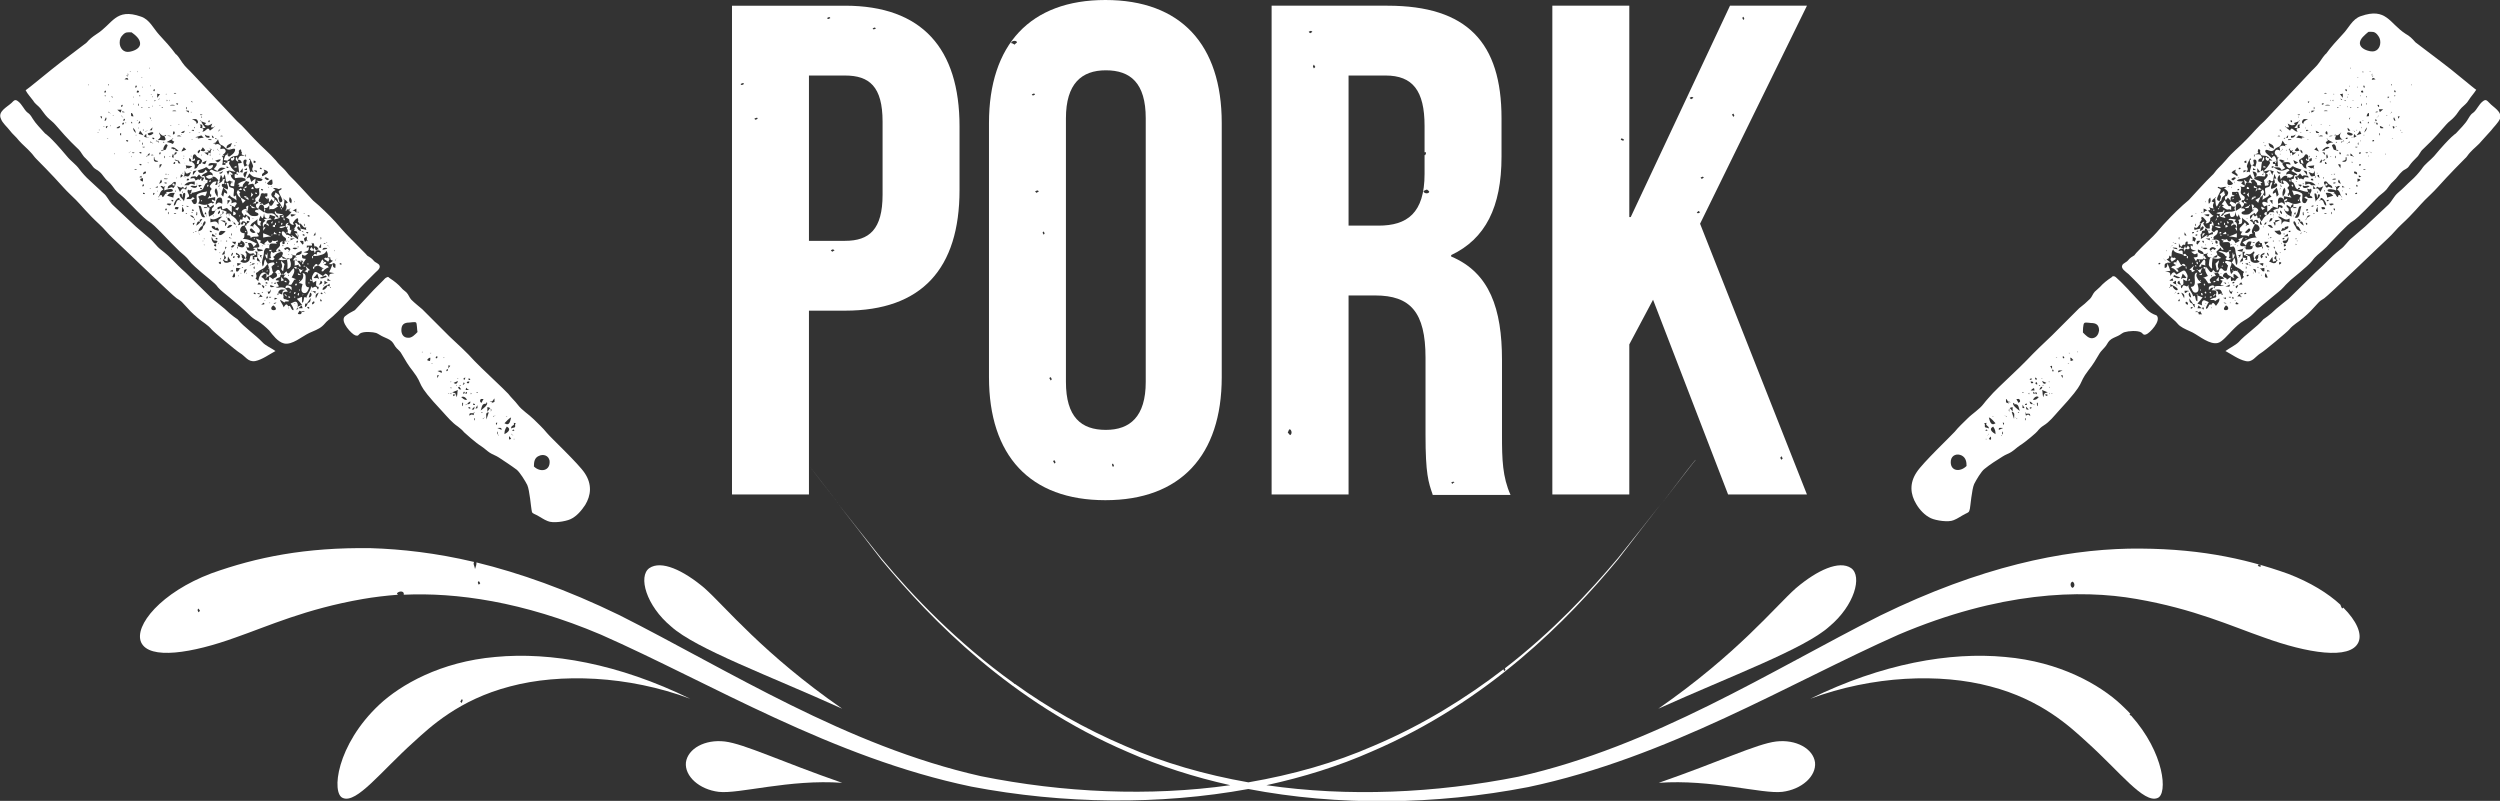
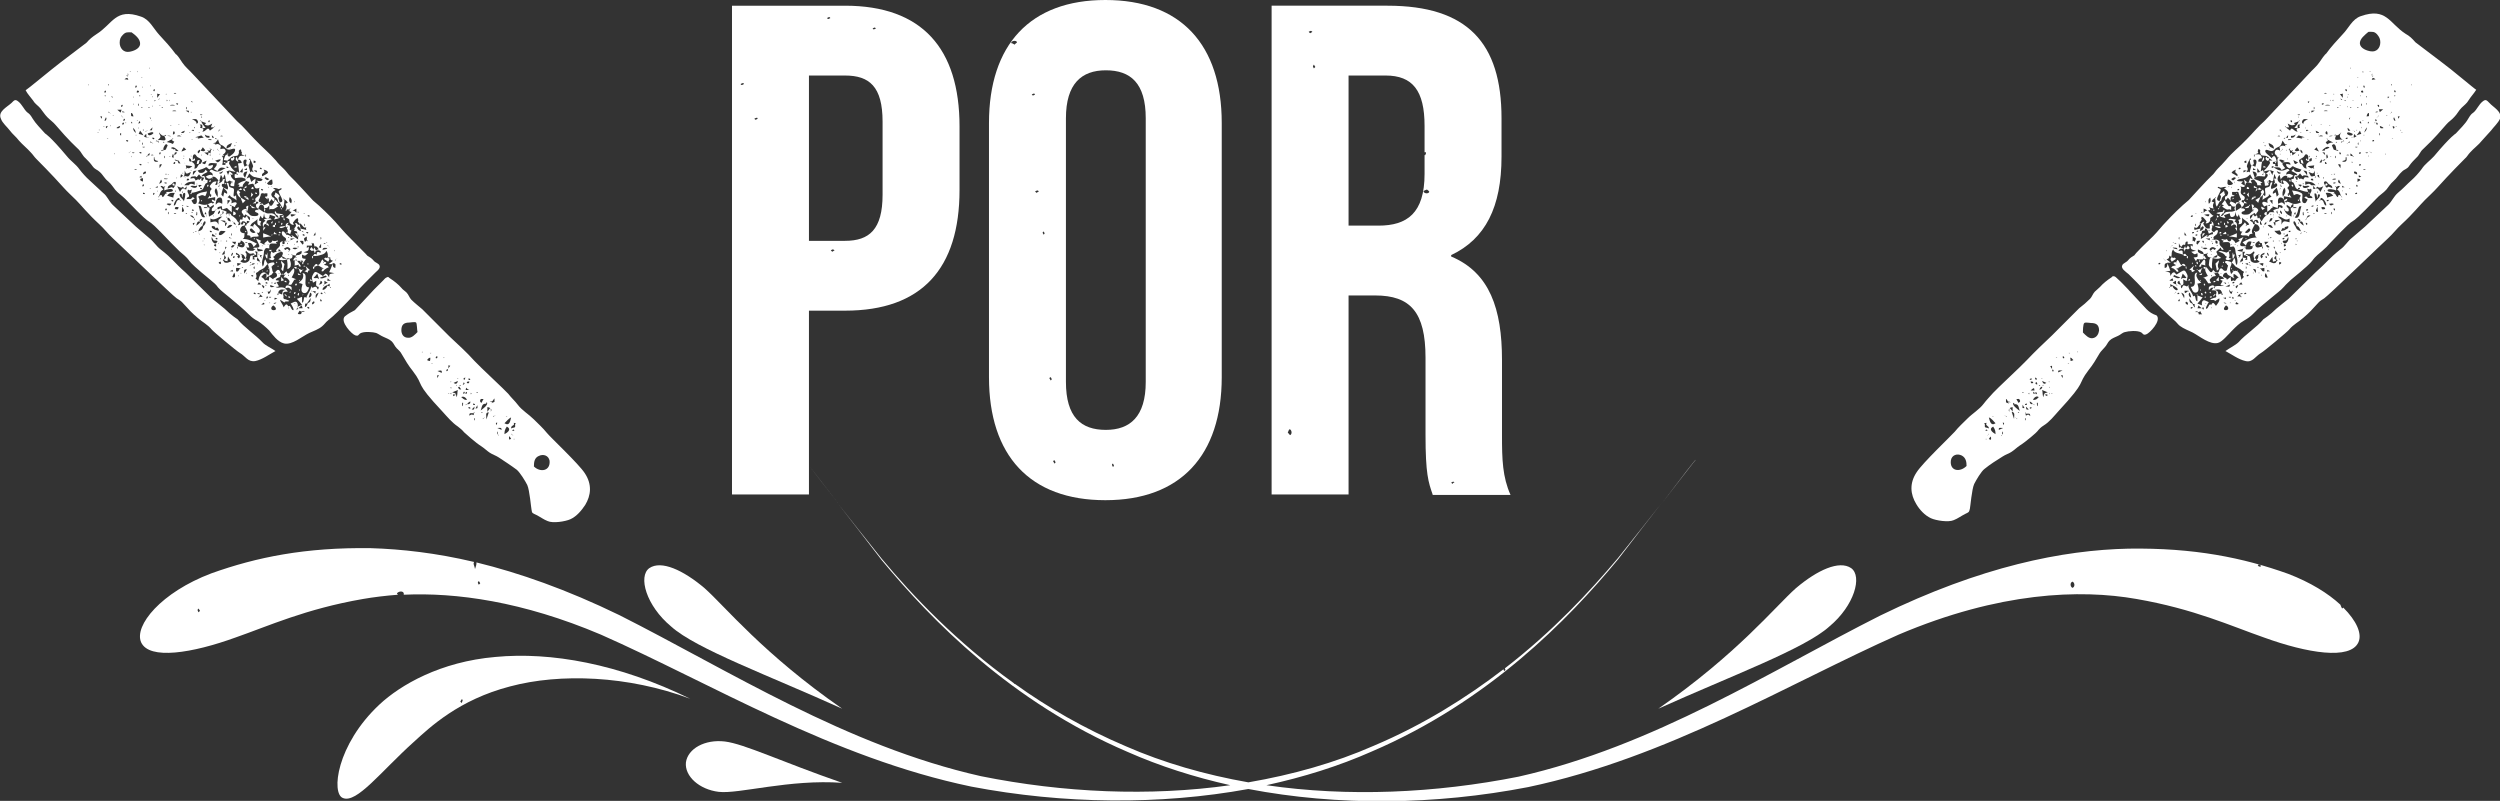
<svg xmlns="http://www.w3.org/2000/svg" height="168.6" viewBox="0 0 526.3 168.6" width="526.3">
  <rect x="0" y="0" width="526.3" height="168.6" fill="#333333" stroke="none" />
  <g fill="#fff">
    <path d="m72.6 66.6c-1.1 1.1 1.5 3.8 2.2 4s.6-.1 1-.4c.8-.5 2.8-.3 3.4-.1.5.2 1 .6 1.5.8.6.3 1.3.5 1.8 1 .4.4.6 1 1 1.4s.8.7 1.1 1.3c.7 1.2 1.4 2.4 2.3 3.5 2.6 3.4.1 2 6.3 8.6 1 1.1 2 2.3 3.2 3.1.5.4.9.7 1.3 1.2.1.1 2.4 2.2 3.7 3 .6.4 1.1.9 1.7 1.3s1.3.6 1.9 1c1.2.8 2.6 1.7 3.8 2.6.7.6 1.8 2.4 2.2 3.2.5 1.1.8 4.8.9 5.2.1.8.2.7 1 1.1s1.6 1 2.4 1.3c1.1.5 3.7.1 4.8-.4 1.3-.6 2.3-1.8 3.1-3 1.2-2 1.5-4.3-.1-6.7-1.3-2-7.2-7.5-8-8.5s-1.8-1.9-2.7-2.8c-1.1-1.1-2.5-1.9-3.4-3.1-.6-.8-1.4-1.5-2-2.3-.6-.7-6.1-5.8-7.1-6.9-1.7-1.9-3.5-3.5-5.3-5.2l-5.7-5.7c-.7-.6-1.6-1.3-2.3-2-.4-.4-.6-1.1-1-1.5s-.8-.6-1.1-1c-.6-.7-1.6-1.5-2.4-2-.5-.3-.2-.4-.7-.2-.3.1-.6.5-.7.6-.7.7-1.4 1.4-2 2-.3.3-4 4.3-4 4.3-.8.4-1.5.8-2.1 1.3zm39.8 31.6c0-.9.1-1.8 1-2.2 1-.5 2.1-.1 2.3 1 .2 2.2-2 2.5-3.3 1.2zm-15-17.2c.1-.2.2-.3.2-.5.4.2.1.5-.2.5zm.2 1.5c.3-.1.3.1.1.4-.2.1-.2-.1-.1-.4zm.4-3c-.1.2-.2.3-.2.5-.4-.2-.2-.5.2-.5zm.1 2.1c.2.2.4.4.7.5-.3 0-.5 0-.8 0 .1-.1.1-.3.1-.5zm0 .9c.2 0 .3.1.1.4-.2.1-.3 0-.1-.4zm.7-2.2c0 .9-1.2 0 0 0zm.2-.5c0 .2-.1.3-.4.1 0-.3.1-.3.4-.1zm.1 3.2c0-.1 0-.2 0-.3.2 0 .2.3 0 .3zm.8 2.6c-.1.6 0 .7-.6.6zm4.2-1c-.2.1-.5.2-.7.3.4-.3.3-.4-.3-.3.2-.2.5-.1.6-.2s.3-.5.4-.5zm2.7 3c0 .1-.3.1-.3 0zm.8.3c-.2.7-.3 1.9-1.4 1.2.3-.3 1.1-1.2 1.4-1.2zm.7 2.1c-.2 0-.5.1-.7.2 0-.5.2-.5.5-.7.4-.4-.4-.6.5-.4-.4.4.1.6-.3.9zm0 .7c-.7 0-.5-.1-.2-.3.1.1.2.3.2.3zm-.2 1.7h.3c-.1.1-.3.1-.3 0zm-.4-1.1c.1.1.4.4.3.5 0-.1-.1-.2-.1-.3-.1.1-.3-.1-.2-.2zm-.5.5c.1.2.3.4.4.5-.5.6-.5-.1-.4-.5zm-1-.4c0-.7.1-1 .5-1.6 1.1.6.1 1.3-.5 1.6zm-.6-.9c-.3-.1-.6-.3-.9-.4.5 0 .9-.2.9.4zm-.8 1c.1 0 .3.1.1.2 0 0 0-.1-.1-.2zm0-.7v.7c-.2-.3-.2-.4 0-.7zm-.1-1.8c-.1.2-.1.3-.2.5-.2-.4-.1-.6.2-.5zm-.9-1.3c.1-.1.4-.4.5-.3-.1 0-.2.1-.3.1.1.1 0 .3-.2.2zm-.5-1.7c.2.2.2.4 0 .7.1-.2 0-.4 0-.7zm-.7.7c0-.3 0-.7 0-1 .2 0 .4.1.6.2-.2.2-.5.7-.6.8zm.3.1c-.2.5-.3 1-.5 1.5 0-.8-.3-1.5.5-1.5zm-1.3 1.4c.1-.1.4-.4.5-.3-.1 0-.2.1-.3.1.1.1-.1.3-.2.2zm-.3-1.4h.3c0 .2-.3.2-.3 0zm-.1-.4c.3-.8.2-1.5 1.2-1.4-.1-.1-.1-.2.1-.3.4.5-1 1.5-1.3 1.7zm-.1-2.2c.1-.3.3-.2.7-.2-.2.3-.3.5-.4.8-.3-.1-.4-.3-.3-.6zm-.5-1.5c-.1 0-.2 0-.3 0 0-.2.3-.2.3 0zm-.5 3.3c.1-.2.3-.5.4-.7 0 .5.2.7-.4.7zm-.5-.8c-.1-.3.1-.3.4-.1 0 .2-.1.2-.4.1zm.4 2.8v.5c-.2 0-.2-.5 0-.5zm-1.2-.5c0-.7.3-.5 1-.5-.1-.1-.1-.2.1-.3 0 0-.2.6-.2.7-.4-.2-.4-.2-.9.1zm-.2-1.6c0-.2.1-.3.4-.1.1.3-.1.3-.4.1zm-.7-.6c.3-.3.6-.2.5-.1.1 0 .1-.2 0-.3.2-.1.4-.3.6-.4.1.7-.4.5-1.1.8zm-.6-.5h.2c0 .2 0 .7-.2.7 0-.3 0-.5 0-.7zm-.2-1.2c.5-.3 1.1.2 1.2.6-.6 0-.7-.2-1.2-.6zm-1.6-3c.3-.1.6-.3.9-.4-.1.5-.4.8-.9.4zm.6.4c.1.1.1.1.1.2s-.2-.1-.1-.2zm.4-1.4c0 .1-.3.1-.3 0zm.5 1.6c-.1 0-.2 0-.3 0 .1-.2.3-.2.3 0zm-.6.2c.1.1.2.1.3 0 .1.2.3.4.4.6-.6 0-.5-.2-.7-.6zm-1 1.6c.2 0 .4.1.6.1-.2.1-.4.2-.6.3 0-.2 0-.3 0-.4zm-.2-.4c.4-.2.8-.3 1.2-.5-.2.5 0 1-.3 1.5-.1-.8-.1-.8-.9-1zm-.3-2.1c0-.1 0-.2 0-.3.1 0 .1.3 0 .3zm.1 2.2v.3c-.2 0-.2-.3 0-.3zm0-1.2v.3c-.2-.1-.2-.3 0-.3zm-.6-3.9c0-.2 0-.4 0-.7.1 0 .3.1.4.1-.2.2-.3.4-.4.6zm-.1 5.3c0-.1.3-.1.3 0-.1 0-.2 0-.3 0zm-.2-5.2c.2 0 .3.1.1.4-.3.1-.3 0-.1-.4zm-.8-2.4h.3c-.1.1-.3.1-.3 0zm-.3 3.2c-.3-.1-.6-.3-.9-.4.6-.1 1-.3.9.4zm-.6.5c-.1.2-.2.3-.3.6-.2-.8.1-.6.3-.6zm-.5-4c.2 0 .3.1.1.4-.3.1-.4-.1-.1-.4zm-1.1 1.6c0-.1.3-.1.3 0-.2 0-.2 0-.3 0zm-.3-2.3h.3c0 .1-.3.1-.3 0zm-.6 1.5c.2-.2.3-.5.7-.5 0 .2 0 .5-.1.7-.2 0-.4-.1-.6-.2zm-1-1.8v.3c-.1-.1-.1-.3 0-.3zm-4.4-4.5c0-1.2.6-1.6 1.7-1.6.2 0 1.2-.2 1.4 0s.2 1.7.3 2c-.5.5-1.2 1.3-2 1.2-1 0-1.4-.8-1.4-1.6zm-32.7-22.9c.1 0 .1 0 0 0 0 .1 0 .1 0 0zm8 25.7c1.7.4 3.8-1.5 5.3-2.2.9-.4 2-.8 2.7-1.4.5-.4.8-.9 1.2-1.2 1.4-1.1 2.7-2.5 4-3.8s2.5-2.8 3.8-4.1c.6-.6 1.2-1.2 1.8-1.8.5-.6 1.6-1.2 1.3-1.9-.2-.5-.9-.6-1.2-1-.5-.6-.8-.7-1.4-1.1 0 0 .4.3-3.9-4-1-1-1.9-2.1-2.8-3.1-1-1.1-3.1-3.2-4.7-4.5 0 0-4.1-4.5-4.8-5.1-.5-.5-.8-1-1.3-1.5-.6-.6-1.2-1.1-1.7-1.8-1.4-1.6-3-2.9-4.4-4.4-1.3-1.3-2.4-2.7-3.8-3.9l-9.3-9.9c-.7-.8-1.6-1.5-2.2-2.4-1.2-1.9-1.4-1.8-1.4-1.8-1-1.4-2.3-2.8-3.5-4.1s-2-3.2-3.8-3.8c-5.4-1.9-5.9 1.5-9.4 3.7-.9.6-1.4 1-2.1 1.8l-5.4 4.1c-2.1 1.6-7 5.7-7.4 5.9.4.8 1.1 1.5 1.6 2.2.4.7 1 1 1.5 1.6s.9 1.3 1.5 1.9 1.2 1 1.7 1.6c3 3.5 4 4.3 4.9 5.2.5.5.8 1.3 1.4 1.8.6.6 1 1 1.5 1.7s1 .7 1.5 1.2c.7.6 1 1.4 1.8 2 .6.5 1 1.2 1.5 1.8.6.7 1.4 1.2 2.1 1.9 7.9 8.2 2.2 1.4 9.7 9.3l1.7 1.7c3.5 2.9 0 .7 6.6 6.1.6.5 1.1.9 1.5 1.5.7.8 1.6 1.4 2.4 2.1 1.4 1.2 2.8 2.3 4.1 3.6.6.6 1.1 1 1.9 1.4.8.5 1.7 1.3 2.4 2 .7.9 1.8 2.4 3.1 2.7zm-41.2-54.3c0-.1 0-.2 0-.3.1 0 .1.3 0 .3zm2.2 9.9c0 .1-.3.1-.3 0zm.1-.4c-.1 0-.1-.3 0-.3zm.6-3c0 .2-.1.3-.1.5-.1-.2-.2-.3-.3-.5zm.5 2.2c-.1 0-.2 0-.3 0 .1-.1.3-.1.3 0zm.2-7.2c-.3 0-.3-.1-.1-.4.2-.1.3.1.1.4zm0 .5v.3c-.2 0-.2-.3 0-.3zm.1 4.7c.5.4-.8 1.5 0 0zm.4 1.8c-.1.2-.2.3-.2.5-.4-.2-.2-.5.2-.5zm.1 2.7c-.1 0-.2 0-.3 0 0-.1.3-.1.3 0zm.1-5.7c.1.1.4.4.3.5 0-.1-.1-.2-.1-.3-.1.1-.4 0-.2-.2zm-.1-5.5c0-.1 0-.2 0-.3.2 0 .2.3 0 .3zm.3 3.5c0-.1 0-.2 0-.3.1.1.1.3 0 .3zm.2 4.8c.1 0 .1.3 0 .3 0-.2 0-.2 0-.3zm.4-5.7c-.1-.1-.2-.2-.3-.3.3 0 .3 0 .3.3zm.3 3.7c0 .1-.3.1-.3 0zm.2 8.2c-.1 0-.1-.3 0-.3zm32.4 31.3c0-.1.3-.1.3 0-.1 0-.2 0-.3 0zm0-1.3h.5c0 .2-.5.2-.5 0zm-.5-4.1c.4-.2.7-.4 1.1-.6.1-.1.3-.5.4-.5.5-.1.8.5.7.8-.1.4-.7.3-.8.7-.3-.2-.5-.4-.8-.6 0 .3-.1.6-.1.9-.4-.1-.5-.3-.8 0-.2-.4-.3-.5-.8-.8.3-.3.6-.8 1.1-.7v.8c-.2.1-.3.1-.1.2.2-.1.2-.1.1-.2zm-1 1.6c.3.1.8.2.4.7-.2-.2-.3-.4-.4-.7zm.3 1.6c-.1 0-.2 0-.3 0 0-.2.3-.2.3 0zm.5-2c0-.2.1-.3.4-.1.1.2-.1.3-.4.1zm.3 1.6c0 .1.1.1.1.2 0 0-.2-.1-.1-.2zm-.1-1.1c-.1 0-.2 0-.3 0 .1-.2.3-.2.3 0zm1.1-.4c0-.1 0-.2 0-.3.2 0 .2.3 0 .3zm1.1-.2c-.3.2-.4.3-.5.3-.1-.3-.1-.3.5-.3zm-.5.9c-.6 0-1 .3-.9-.4.3.1.6.2.9.4zm-1.4 1c.5 0 .4-.1.6-.5.1.8-.7 1.4-.6.5zm-.2 1c.2 0 .3.1.1.4-.3.1-.3 0-.1-.4zm-.3.9c-.1 0-.2 0-.3 0 0-.1.3-.1.3 0zm-.9.8c.2-.1.4-.3.5-.4.5.5-.2.4-.5.4zm-.6-1.5c.3-.2.3-.4.4-.6.2.1.3.3.5.5-.2 0-.5 0-.7 0 .1 0-.1.2-.2.1zm-.2-2.7c.1-.2.2-.3.3-.5.2.2.4.3.5.5-.3 0-.5 0-.8 0zm0 1.8c.3 0 .5.1.6.2-.2.1-.7 0-.6-.2zm-.8.1c0-.2.1-.3.4-.1.1.3-.1.3-.4.1zm0-4.6h.3c-.1.2-.3.2-.3 0zm.2-1.1v.5c-.3 0-.3-.5 0-.5zm-.7 2c0-.2.1-.3.4-.1.1.2-.1.3-.4.1zm-.4-2.2c.3-.3.6-.2.5-.1 0 0 .1-.3.2-.4.2 0 .3.1.5.1-.2.2-.9.3-1.2.4zm.1-.7h.3c0 .2-.3.2-.3 0zm-.6 2.2v.3c-.1-.1-.1-.3 0-.3zm0-.7c-.2.3-.4.6-.6.9 0-.8-.1-.9.6-.9zm-1.4-1.7c.2-.2.4-.3.6-.5-.4-.2-.3-.5-.3-.9-.1.1-.3-.1-.2-.2.2.2.4.1.6.3.1.1.3.5.4.7.2-.4.2-.7.2-.9 0-.3-.4-.2-.1-.7.2.2.5.5.8.6.6.1.7-.4 1.1.3.5-.2.1-.4 0-.8.2 0 .3.1.5.1 0 .3-.1.9 0 1.1.1.4.5.5.5 1-.7-.3-.7-.2-.5-1-.3 0-.5 0-.8.1.1.1.2.3.3.4-.2 0-.4 0-.5 0 0-.3.2-1-.4-.8-.2.1-.2 1-.4 1.1-.5.6-1.4.5-1.8.1zm3.7.4v.3c-.1-.1-.1-.3 0-.3zm.6-1.2c.1-.1.3.1.2.2-.3-.3-.3-.3-.4-.7.2 0 .3 0 .5.1-.2.1-.2.2-.3.4zm-.1 1.2c0-.1-.1-.1-.1-.2s.2 0 .1.2zm-.5-2.5c-.1-.2-.2-.4-.2-.7.4.4 1 .2 1.3.5-.4.2-.8.2-1.1.2zm.8-1.1c0-.1.3-.1.3 0-.1 0-.2 0-.3 0zm-.5 1.8c-.1 0-.3-.1-.1-.2 0 .1.1.1.1.2zm-3-2.5c0-.2.5-.2.5 0-.1 0-.3 0-.5 0zm-.9-.5c.4.2.9.5.8 1-.2.8-.9.4-1.5.2.1-.2.1-.3.1-.4s0-.2 0-.3c.4.1.6-.1.6-.5zm-.6-3.2c.1-.3.3-.6.4-.9.1.5.3.9-.4.9zm-.2 4.9c0-.1.1-.3.1-.4.2.1.1.5-.1.4zm.9 3.2c-.3.2-.5.3-.8.5 0-.2-.1-.4-.1-.6.2 0 .5 0 .9.1zm.1.7h.3c-.1.2-.3.2-.3 0zm-.2 1.2c.1 0 .1.3 0 .3 0-.1 0-.2 0-.3zm-.5.5c.1 0 .1.3 0 .3 0-.1 0-.2 0-.3zm-.5-1.5c.3 0 .6 0 1 .1-.5.1-.4.9-1 .6 0-.3 0-.5 0-.7zm0-3.2c.6.3 1.1.6.6 1.2-.3-.3-.5-.3-.1-.7-.5-.1-.6-.1-.5-.5zm0-5.3c0-.1 0-.2 0-.3.1 0 .1.3 0 .3zm0 3c-.1.2-.1.4-.2.6-.2-.2-.5-.4-.7-.6zm-.6-4c.3-.2.5.1.5.5-.1-.1-.4-.3-.5-.5zm-.1-.3c.1.1.1.1.1.2-.1-.1-.2-.1-.1-.2zm-.4 0c-.5 0-.8-.3-.7-.8.5.1.5.3.7.8zm-.3-1.5v.3c-.2-.1-.2-.3 0-.3zm.6 2.3c-.3.4-.6.6-1.1.6.2-.5.5-.8 1.1-.6zm-1.1-1.6c-.1 0-.3-.1-.1-.2.1.1.1.2.1.2zm-.1-.5c0-.1 0-.2 0-.3.1.1.1.3 0 .3zm.1 1.6c-.1.2-.2.5-.3.7-.2-.1-.1-.5-.1-.7-.3-.2-.7-.4-1-.5.2 0 .8 0 1 .1.4.1-.6.3.4.4zm-1.1-1.7c-.2.1-.3.2-.4.2.2-.3.2-.3.4-.2zm-.8-.1c-.1-.3.1-.5.3-.8.3.4 0 .6-.3.8zm.9.5c-.3.2-.5.5-.8.7v1c-.4-.9-.7-.7-1.7-.5 0-.3 0-.5 0-.8.5.3.8.2 1.3 0 .7-.3.4-.4 1.2-.4zm-1.8-.3v.3c-.1 0-.1-.3 0-.3zm.5 4.5c-.3 0-.6 0-.9-.1 0-.2.1-.3.1-.5.3.2.5.4.8.6zm-.1-.4c0-.1 0-.2 0-.3.2 0 .2.3 0 .3zm-.5-1.8c.4.1.3 0 .5.5.5-.5.5.1.7.3v.1c-.2.1-.3 0-.7-.1-.2 0-.8-.4-.8-.5-.1-.2 0-.4.3-.3zm1.4 1.1c.1 0 .1 0 .2-.1.3 0 .7 0 1 .1-.2.2-1 1.1-1.4.7-.1-.2.1-.5.2-.7zm.1 4.5c0 .1-.3.1-.3 0zm1.3-1.2c-.1.1-.1.3-.3.5 0-.6 0-.6.3-.5zm.1-1.4v.3c-.2 0-.2-.3 0-.3zm-1-5.4c-.1.1-.1 0 0 0zm.1-.8c.3.3.2.5-.1.7 0-.2.1-.5.1-.7zm1.7 5.7c-.1.2-.4 0-.4-.2 0 0 .2.1.4.2zm.2 3.8c-.5-.3.8-1.4 0 0zm-.1-1.3c0-.1 0-.2 0-.3.1.1.1.3 0 .3zm-.1-.6c.2-.2.3-.6.8-.3-.3.2-.3.6-.8.3zm.6 1.9c.2 0 .3.1.1.4-.3.1-.3-.1-.1-.4zm0 2.2c0-.1 0-.2 0-.3.1.1.1.3 0 .3zm-.4-5.8c-.1-.1-.1-.1-.1-.2.1.1.1.2.1.2zm-.1-.7c0-.2 0-.3 0-.5.2 0 .2.5 0 .5zm.2 8.7c.1-.3.3-.6.4-.9.3.4.3 1.3-.4.9zm-.5-1.2c.2-.1.4-.2.6-.3v.4c-.2-.1-.4-.1-.6-.1zm-1.5-2.3c.4-.3.3-.6.3-1.1.4.5.6.6 0 .9 0 .4.4.3.7.4 0-.3.1-.7.1-1 .2.3.4.7.7 1-.3.1-.8.4-1.1.3-.6 0-.3-.3-.7-.5zm-.2-1.2c.2-.3.4-.6.6-.9 0 .8.2.9-.6.9zm-.3-2.9h.3c-.1.1-.3.1-.3 0zm0 3.9c0-.1 0-.2 0-.3.2.1.2.3 0 .3zm.1.5v.5c-.6-.1-.6-.5 0-.5zm-.6-4c.1 0 .1.3 0 .3 0-.1 0-.2 0-.3zm-.5-.8c0-.3.1-.3.4-.1 0 .2-.1.3-.4.1zm.2 2.2c0 .2-.1.3-.4.1-.1-.3 0-.4.4-.1zm-.1-1.1v.5c-.6-.1-.6-.5 0-.5zm-.9-1.5c.1.2.2.5.4.7.1.1 1.2-.1.6.5-.5.6-1.3-.7-1-1.2zm0-1.2c0 .2-.1.3-.4.1-.1-.3 0-.3.4-.1zm-.7-4c0-.3.3-.6.2-.9-.1-.1-.3-.2-.5-.3 0-.2 0-.4 0-.6.3.2.6.5.5.8.3-.2.6-.4.9-.6.1.7-.3.4-.4.9-.2.7.5.4.8.3-.1-.1.1-.3.2-.2-.4.3-.4.6-.6.9-.2.2-.7.4-1 .6 0-.3-.1-.6-.1-.9zm2.5-12.3c0 .1-.3.1-.3 0zm-.3-.6c-.1-.1-.5-.4-.4-.5.1.2.6.6.5.7 0-.1 0-.1-.1-.2zm.4 1.8c-.1.2-.3.4-.5.5-.1 0-.1.1-.1.1-.2-.1-.4-.2-.6-.4.2 0 1-.4 1.2-.2zm1 1.8c-.7.3-1.2.8-2 .7-.7-.1-1-.8-1.4 0 .5.3.7.3.7.9-.4-.4-1.1-.1-1.5.2.4.3.5.5 1 .4.2-.1.3-.4.5-.4.5-.1.9.4 1.2.8-.5.2.2 1.1-.7.9.1-.2.2-.4.3-.7-.5 0-.7 0-1.1.5-.5.6-.4.5.1 1.1-.4.2-.6 1.1-.1 1.2 0 .2-.1.3-.1.5-.2-.1-.3-.3-.1-.5-.2.3-.4.6-.6.8.5-.1 1.1-.2 1.6-.3v.8c-.2-.1-.4-.2-.7-.3 0 .5.1.4.5.6-.6.6-.1 0-.7.1-.3.1-.6.3-1 .4-.6.1-1.1-.1-1.7-.3.4-.4.4-.9 0-1.4.7-.3.8-.5 1.5-.1.2-.3.3-.7.4-1-.5.1-1.3.2-1.7.4-.6.3-.5.3-.5.9 0 .3.2 1.1-.2 1.3-.5.3-.7-.4-.9-.7.2-.1.5-.3.7-.4-.6-.6-.4-.1-.9.1-.1 0-.6 0-.8 0 0-.5.5-.3.5-.6.1-.5-.6-.8-.2-1.4.3.3.5.1.8 0-.1.2-.1.5-.2.7.6 0 1.4-.3 2-.5.7-.2.6-.6 1-1.3.2-.4.5-.1.5-.6 0-.1 0-.2 0-.3-.4 0-.6-.1-.5-.5-.2-.1 0-.5-.6-.3s.2.3.4.3c-.1.2-.2.4-.4.7-.4-.1-.1-.5-.2-.7-.1.2-.3.3-.4.5-.3-.3-.4-.1-.8.1-.3-.7-.4-.5-1.1-.4 0-.6.6-.4 1-.5.1.1.2.1.3.2.2-.2.3-.4.5-.6.2.2.3.4.5.6 0-.6.8-.8 1.3-1.1-.1-.2-.3-.3-.4-.5-.2.4-.4.7-.9.7s-.4 0-.8-.5c.4-.1.8-.3 1.2-.4.1-.1.3-.1.4-.2.2-.2.4-.1.6.2.5.1.1.3.6 0 .3-.2.5-.4.4-.8-.3.1-.6.2-.9.2-.1-.9 1.2-.5 1.8-.5-.1.1-.1.2-.1.4-.2.3-.3.5-.6.8.3.1.5.3.8.4.5-1 1-.7 1.7-.6zm-2.5-3.9v.3c-.1 0-.1-.3 0-.3zm-.3 2.1c0-.1 0-.2 0-.3.1 0 .1.3 0 .3zm-.1-5.1c.2.1.4.3.4.5-.2.2-.4-.1-.4-.5zm-3.5.4c.4-.1.9-.3 1.3-.4.2.2.3.3.5.5-.5 0-.8.1-1.3.2.4-.4-.1-.2-.5-.3zm1 2.6c.1.4-.1.6-.4.8-.2-.4 0-.6.4-.8zm1.1.1c-.2.4-.6.2-1 .1.2-.2.4-.5.5-.7.2.2.3.4.5.6zm-.7.9v.3c-.1 0-.1-.3 0-.3zm1 1.3c-.3.9-.3.9-1 .5.4-.2.7-.4 1-.5zm-.4-5.5c.4.3.5.3 1 .3v.4c-.7 0-.8-.1-1-.7zm1.4 1v.2c-.2 0-.7 0-.7-.2zm-.3 1.8c0 .1.1.2.1.2-.1 0-.2-.1-.1-.2zm.4.3c-.3.2-.2.5-.3.9-.1-.1-.3-.2-.4-.2 0 .2-.1.4-.1.6-.3-.2-.5-.4-.8-.6.5 0 .8.1.9-.3-.1.1-.3-.1-.2-.2.3.3.6.1.7-.3 0 0 .1.1.2.1zm-.3 1.1v.3c-.2 0-.2-.3 0-.3zm-3.7 4.4c0-.9 0-.9.8-1-.3.3-.5.6-.8 1zm-5-3.9c0-.1.3-.1.3 0-.2 0-.3 0-.3 0zm0 3.7c-.1 0-.2 0-.3 0 0-.1.3-.1.3 0zm.7 1.9c.1-.2.6-.5.7-.2.1.2-.1.4-.1.6 0 .1-.4.6-.4.6-.1-.1-.3-.2-.4-.2-.3.1-.5.2-.8.3 0-.8.6-.6 1-1.1zm.5 2c-.2.4-.3.6-.3 1-.4-.1-.9-.3-1.3-.4.5-.7.8-.6 1.6-.6zm.2-.5v.3c-.2-.1-.2-.3 0-.3zm-.2-6.5c.3 0 .5.2.7.2v.1s0 0 0-.1h.1c.1.2.3.4.4.6-.5 0-.5 0-.5-.4-.2-.2-.7-.1-.7-.4zm.4 4c0-.1 0-.2 0-.3.1 0 .1.3 0 .3zm.7 2.8c-.2-.4-.4-.8-.6-1.2.5.2.9.5 1.2.1.1.1.2.2.3.4-.4-.1-.5 0-.9.7zm.6-.1v.3c-.2 0-.2-.3 0-.3zm3-1.3c.1.8-1 .6-1.4.2.6-.3 1 .2 1.4-.2zm0-.4v.3c-.1-.1-.1-.3 0-.3zm-1.8.4c-.3 0-.6 0-.9 0 .7-.8 1.2-.7 2.2-.8v.7c-.6-.2-.8-.4-1.3.1zm-.4-1c0-.9 1.2 0 0 0zm-.3-.5c0-.1-.1-.1-.1-.2 0 0 .2.1.1.2zm.3 1.7c0 .2 0 .4-.1.7-.2-.1-.4-.1-.5-.1.3-.2.5-.4.6-.6zm-.6-2.1c.2-.1.2-1.1.2-1.2.3.9.4.7 1.3.3 0 .1-.3.8-.5.9-.4.2-.8-.3-1 .2 0-.1 0-.1 0-.2zm1.4-1.1c0-.1.3-.1.3 0-.2 0-.2 0-.3 0zm-1.3-2.6c0 .1-.3.1-.3 0zm-.1-.4c0-.1 0-.2 0-.3.1.1.1.3 0 .3zm-.7 4.4c0-.2 0-.4.1-.7.1 0 .2.1.4.2-.1.3-.3.4-.5.5zm.2 1.2v.3c-.1-.1-.1-.3 0-.3zm.1-2.2h.3c0 .1-.3.1-.3 0zm.7-1.9c-.1-.1-.1-.2-.2-.3.1.1.2.2.2.3zm-2.3-.4c.2 0 .3.1.1.4-.3.1-.4-.1-.1-.4zm-.2-.8c-.1-.1-.2-.2-.3-.3.1-.2.1-.4.2-.6.3.3.1.6.1.9zm.2-.6c.1-.6 0-.7.6-.6-.1.2-.3.4-.6.6zm-.7-1.5c.4-.6 1.3.3 1.6.6-.2 0-.4 0-.6 0-.1-.3-.1-.6-.4-.3 0-.1-.5-.3-.6-.3zm1.3-2.5c0-.2.3-.2.5-.2.1.1.3.1.4.2-.3 0-.6 0-.9 0zm1.4 2.3c.2.2.3.3.5.5-.3.1-.6.3-1 .4.1-.3.3-.6.5-.9zm1.8 4c-.5.3-.6.6-1.2.3.1.1-.1.3-.2.2.2-.2.1-.4 0-.7.4.1 1.2.1 1.4.2zm1.5 4.4c-.6-.6.2-.5.5-.4-.2.1-.3.2-.5.4zm.5.2c.1.3-.1.3-.4.1 0-.2.1-.2.4-.1zm.5-1.3c0-.1-.1-.1-.1-.2 0 0 .2.1.1.2zm-2.4 6.5c-.1 0-.2 0-.3 0 0-.2.3-.2.3 0zm-.2-.5c0-.2.1-.3.4-.1 0 .2-.1.3-.4.1zm1.8 2.4c-.4-.4 0-.6.4-.6-.1.2-.3.4-.4.6zm.3.2v.3c-.1-.1-.1-.3 0-.3zm.7-1.2c-.8.3-.9-.6-1.1-1.2 0-.2-.2-.8-.3-1.2.6 0 .5.2.7.8.2.7.3 1.1.7 1.6zm-.1-.6c0-.2.1-.3.1-.5.1.2.2.3.3.5-.2 0-.3 0-.4 0zm-.9 1.6c-.2.3-.5.6-.9.8.2-.5.2-1.1.9-.8zm-.7-1.4c-.1 0-.1 0-.2 0 0-.2.1-.4.1-.7.2 0 .1.5.1.7zm4-5.7c.4.6.4 1.2.3 1.9-.4-.7-.9-1.3-.3-1.9zm.7-.2c-.1-.1-.2-.1-.3-.2.1 0 .2-.1.2-.1-.1-.1.1-.3.2-.2-.2.2-.2.3-.1.5zm0 .1c0 .1.1.3.2.4-.2-.1-.2-.3-.2-.4zm.8-3.5c-.2.4-.5.8-.9.4.3-.1.6-.2.9-.4zm-.2 2.1c-.2.3-.5.4-.9.6.4-.4.4-.4.3-.7.1-.4.2-.8.3-1.2.2.3.6.8.3 1.3zm.2 1.4c.3.4 1 .7.8 1.3-.2-.1-.4-.2-.6-.3-.1.3-.1.6-.2.9-.1-.1-.3-.3-.4-.4.1-.5.2-1 .4-1.5zm-.2 3.4c-.8-.4-.8-.4-1.4.2 0-.5.1-1.3.7-1.5.8-.2.7.7.7 1.3zm-3 .9c-.3 0-.6 0-.9 0 0-.2.2-.2.5-.2.1 0 .2.1.4.2zm-.3 1.8c-.1 0-.1-.3 0-.3zm-.5 5.8v.3c-.1-.1-.1-.3 0-.3zm0-1.3v.3c-.1 0-.1-.3 0-.3zm-.2-2.5c0 .2-.1.4-.2.6-.2.3-.5.4-.9.5.2-.4.5-1.1.9-1.1 0-.1.3-1.2.6-1 .3.3-.3 1-.4 1 .2 0 .1 0 0 0zm-.2 3.1h.3c-.1.1-.3.1-.3 0zm-.9-1.8c0 .1.1.2.1.3.1-.1.3.1.2.2-.1-.2-.4-.4-.3-.5zm-.7-.1c.2-.1.3-.1.5-.2-.3.2-.3.3-.5.2zm-.2-.1c.2 0 .2 0 0 0 .1.1.1.1 0 0zm-.2.3c.1-.1.1-.1.2-.1 0 .1-.1.2-.2.1zm.4-2.1c-.1.2-.2.3-.2.5-.4-.3-.2-.5.2-.5zm-1-1.5c.5-.2.7.2.9.5v-.1.2c.1.1.1.3.2.4-.3-.2-.3-.2-.2-.4 0 0-.1 0-.1-.1-.3-.1-.5-.3-.8-.5zm-.7-2.1c.2.1.3.1.5.2-.4.1-.6 0-.5-.2zm-.2 1.6h.3c-.1.2-.3.2-.3 0zm-.4-2.5c-.1-.5-.6-.6-.8-1.1-.1-.3-.2-.4.1-.5.4-.1.3.6.3.8.3-.3 0-1 .6-1 .3.2-.1 1.5-.2 1.8zm-.1.9c-.1 0-.2 0-.3 0 0-.2.3-.2.3 0zm-.3 1.3c0-.4 0-.7.1-1.1.2.5.7 1.1-.1 1.1zm-.5-2.5c.1-.1.3.1.2.2-.1-.1-.1-.1-.2-.2zm0 0c-.9-.1-.5 1-1.2 1.2-.1-.8 1.3-2.4 1.2-1.2zm-1 1.9c.1-.6.2-.4.8-.4-.1.6-.2.5-.8.4zm-.2.9h.5c0 .2-.5.2-.5 0zm-.1-2.7c0 .2-.1.3-.4.1 0-.3.1-.3.4-.1zm-1.4.8c.1-.3.7-.1 1-.1-.4.5-.4.4-1 .1zm.4 1.6v.5c-.2 0-.2-.5 0-.5zm-.6-.7c.3 0 .3.1.1.4-.2 0-.3-.1-.1-.4zm-1.4-2.6c.1.1-.1.3-.2.2.5-.5.2-1.2 1.1-1.6-.2-.2-.4-.5-.6-.7.2-.2.5.1.8.2-.1-.1.1-.3.2-.2-.3.3-.2.5-.2.9.3-.2 1.8-.6 1.8 0 0 .4-1.2.3-1.5.3l.3.3c-.6-.1-.5.7-1 .8-.1-.5-.3-.6-.7-.2zm1.8-3.7c0 .2-.5.1-.7.1 0-.1 0-.1 0-.2.2.1.5.1.7.1zm-.5-1h.3c0 .2-.3.2-.3 0zm-.2-3.3c0-.2 0-.3 0-.5.2 0 .2.5 0 .5zm.4 5.4c-.1-.1-.3-.1-.5-.2.5-.2.7-.1.5.2zm-2.4-5.1c.2.2.3.2.7.3 0 .2-.6.2-.7.1-.3-.2-.2-.4-.2-.9.3 0 0 .3.2.5zm-.3-.9c-.2 0-.3 0-.5 0 0-.2.5-.2.5 0zm-.7-2.9c.1 0 .3.1.4.2-.1.1-.5 0-.4-.2zm.5.2c.1.1.2.2.1.2s-.1-.1-.1-.2zm.4-.9c0 .2-.1.3-.4.1-.1-.3.1-.3.4-.1zm.6.7c.1-.2.4 0 .4.2-.1 0-.3-.1-.4-.2zm.5 2.3c.3-.1.3.1.1.4-.2 0-.2-.1-.1-.4zm.5 2.5c-.2.3-.3.5-.5.8 0-.6-.2-.9.5-.8zm-.6 4.1c.1-.3.3-.6.4-.9.4.5.1.7-.4.9zm-.2 3.3c0-.1.3-.1.3 0-.1 0-.2 0-.3 0zm-.1-1.9v.3c-.1-.1-.1-.3 0-.3zm-.5-.6c.3-.2.4-.3.5-.3.1.3.1.3-.5.3zm-.4 1.1c.3 0 .3.1.1.4-.2.1-.2-.1-.1-.4zm-.8-.9c0-.1.3-.1.3 0-.1 0-.2 0-.3 0zm-.3-5.6v.3c-.1-.1-.1-.3 0-.3zm-.4-1.2c.3-.2.2-.3.7-.7 0 .5 0 .6-.5.5.1.2-.1.4-.2.2zm.2-3.9c0-.1.3-.1.3 0-.1 0-.2 0-.3 0zm-.9 7.8c0-.5.2-.7.6-.7.2.7-.5.3-.6.7zm-.1-5.9h.5c0 .2-.5.2-.5 0zm.1 9.9c0-.3.1-.3.4-.1 0 .2-.1.2-.4.1zm0-2c.2 0 .3.1.1.4-.3.1-.3 0-.1-.4zm-.6-.9c.1-.4.2-.3.6-.4v.7c-.3 0-.4-.2-.6-.3zm.4-7.4c0-.2 0-.3 0-.5.2 0 .2.5 0 .5zm-.6 6.8c.2-.1.3-.2.5-.3v.4c-.2-.1-.4-.1-.5-.1zm.5-5.2c0 .2-.1.3-.4.1-.1-.2 0-.3.4-.1zm-.3-2.6v.3c-.2 0-.2-.3 0-.3zm.3 5.1c0 .2-.1.3-.4.1-.1-.2 0-.3.4-.1zm-.6-6.4c.1-.2.2-.5.3-.7.2.3.5.6.7 1-.2-.1-.8-.3-1-.3zm-.1-2.2c.1-.2.2-.3.2-.5.4.2.2.5-.2.5zm.4-6v.3c-.2 0-.2-.3 0-.3zm-.7-.5c-.1-1 1.1 0 0 0zm.1-4.3c0-.1 0-.2 0-.3.1.1.1.3 0 .3zm-.7 6.6v.3c-.1-.1-.1-.3 0-.3zm0-1.5v.3c-.1-.1-.1-.3 0-.3zm.4 7.7c-.4-.4-.5-.5-.6-1.1.4.4.5.5.6 1.1zm.2.4c0 .1-.3.1-.3 0zm-.2-10.4c.2 0 .3.1.1.4-.3.1-.3 0-.1-.4zm.5 8.8c.1 0 .1.3 0 .3 0-.2 0-.2 0-.3zm0-5c.2 0 .2.5 0 .5 0-.2 0-.4 0-.5zm-.3 3.6h.3c-.1.1-.3.1-.3 0zm-.5 10.2h.5c0 .2-.5.2-.5 0zm-.5-3.5h.5c0 .2-.5.2-.5 0zm-.2.7c.1 0 .1.3 0 .3 0-.1 0-.2 0-.3zm0-7.2.3.3c-.3.1-.3.1-.3-.3zm0-1.8c.3-.1.4.4.5.7-.6 0-.5-.1-.5-.7zm-.5 8.4c.1-.1.4-.4.5-.3-.1 0-.2.1-.3.1 0 .1-.1.3-.2.2zm.2-17.1c0-.1.3-.1.3 0-.2 0-.2 0-.3 0zm-.3 1.7c-.3-.1-.5-.1-.8-.1.2-.2.4-.3.6-.3.1.1.2.2.2.4zm-.2-.7c-.1-.1-.2-.2-.2-.3.4.4.3 0 .3-.4.2.2.1.6-.1.7zm-.5 7.5c-.4.1-.7.1-.5-.2.1.1.3.1.5.2zm-.6-1.1c-.2 0-.3-.1-.1-.4.3-.1.3 0 .1.4zm1.3 7.1c0 .2-.1.3-.4.1-.1-.3.1-.3.4-.1zm-.7-3.7c0-.1.3-.1.3 0-.2 0-.2 0-.3 0zm-.2-.9c.2 0 .3.1.1.4-.3.1-.3 0-.1-.4zm-.2.8c.2 0 .3.1.1.4-.3.1-.4-.1-.1-.4zm-.3-1.5c.1.1.4.4.3.5 0-.1-.1-.2-.1-.3-.1.1-.3-.1-.2-.2zm-.1 3.7v.5c-.3 0-.3-.5 0-.5zm-.2-1.5c-.1.5-.2.5-.7.5-.2-.2.5-.4.7-.5zm-.6-3.4h.9c-.1.2-.1.4-.2.6-.3-.3-.5-.4-.7-.6zm4.8-13.8c-.1 1-1.5 1.5-2.3 1.6-1.2.2-2-.8-2-1.9 0-.8.2-1.2.7-1.7.6-.6.9-.5 1.8-.5.7.5 1.9 1.4 1.8 2.5zm.5 7c0 .1-.3.1-.3 0zm-.1 2.2c0-.1 0-.2 0-.3.1 0 .1.3 0 .3zm.1 4.2c-.1 0-.2 0-.3 0 .1-.2.3-.2.3 0zm.1 4.8c0-.1 0-.2 0-.3.2.1.2.3 0 .3zm.2 1.2c.2-.2.3-.4.5-.5 0 .3 0 .5.1.8-.3-.1-.4-.2-.6-.3zm.3-1c.1-.1.4-.4.5-.3-.1 0-.2.1-.3.1.1.1-.1.3-.2.2zm.4-6.6c0 .1-.3.1-.3 0zm1.3 6.9c0 .2-1.1.9-1.2.1.3-.1 1.1-.5 1.2-.1zm-.2-1.2c-.1.6 0 .7-.6.6.2-.1.4-.4.6-.6zm-.3-1.6c.1.1.2.3.2.3-.1-.1-.2-.2-.2-.3zm-.1.1c0-.1 0-.1 0 0zm-.3-10.8c0-.1 0-.2 0-.3.1 0 .1.3 0 .3zm.1 8.2c-.1 0-.2 0-.3 0 .1-.2.3-.2.3 0zm.2-4.5c-.1 0-.1-.3 0-.3zm0 6.9c-.1-.2-.1-.3-.2-.5.3.3.3.3.2.5zm.3-5.2c-.1 0-.2 0-.3 0 .1-.1.3-.1.3 0zm.2.6c-.1 0-.1-.3 0-.3zm0 2c-.1 0-.1-.3 0-.3zm.3-3.3c-.2 0-.3-.1-.1-.4.2-.1.3.1.1.4zm.3 1.9c-.2.1-.4.3-.4.2.3-.3.2-.3.4-.2zm0 8.6.2-.2v.3s-.1-.1-.2-.1zm.2-8.6c-.1 0 0 0 0 0zm.7-1.3c-.2.3-.4.5-.6.8 0-.3 0-.6 0-.9.2.1.4.1.6.1zm0 .9c-.2.2-.2.3-.4.2.2-.1.4-.2.4-.2zm.1 1.4c0 .1-.3.1-.3 0zm.5.6c-.1 0-.2 0-.3 0 .1-.2.3-.2.3 0zm.7-2.7c-.1 0-.1-.3 0-.3zm0 8.6c-.1 0-.3 0-.4 0 .9 1.7-.9.5-1.5 1 .3-.3.6-.5.7-.8 0-.3-.4-.8-.3-.9.3.4.9 1 1.3.5.1 0 .1.1.2.2zm-.4 1.4c-.1 0-.2 0-.3 0 0-.2.3-.2.3 0zm.7.6-.4.9c-.2.1-.8.2-1 .3.2-.3.2-.3.5-.2 0-.1 0-.2 0-.4.1-.3.5-1.3.9-.6zm-.2-.7c.4-.2.8-.5 1.2-.6-.1-.1.1-.3.2-.2-.4.3-.3.6.2.7-.1.2-.2.3-.3.5-.4-.2-.7-.3-1.3-.4zm1.3-1.6c0-1.5.9 0 0 0zm-1.3-7c0-.1 0-.2 0-.3.2 0 .2.3 0 .3zm.9 7.4c-.3 0-.6-.1-.8-.1.3-.1.8 0 .8.1zm-.2-2.3h.3c0 .1-.3.1-.3 0zm-.1-5.1c-.1 0-.1-.3 0-.3zm1.1.9c-.3 0-.7 0-1 0 0-.2 1-.2 1 0zm.3-2.5c-.2 0-.3 0-.5 0 0-.2.5-.2.5 0zm0 3.7c-.3 0-.5 0-.8 0 0-.2.8-.2.8 0zm.4-1.6c0 .3-.1.3-.4.1 0-.2.1-.2.4-.1zm.3 4.3c0 .1-.3.1-.3 0zm.3 2.3c0-.1.1-.1.2-.1-.1.1-.1.1-.2.1zm.8-.9c-.1.5-.2.5-.7.5-.2-.2.5-.4.7-.5zm.4-4.5c-.2 0-.2-.5 0-.5zm.5.7c-.2-.1-.5-.3-.7-.4.5 0 .7-.2.7.4zm-.1 2.6v.3c-.1-.1-.1-.3 0-.3zm.4 1.6c0 .1-.3.1-.3 0zm.2 6.2c.2-.4 1 0 .7-.8-.1.1-.3.2-.4.4 0-.3-.1-1.1.3-1.2.3-.1.4.3.6.5s.7.3.9.6c.2.2.2.3 0 .6-.2.5-.3.2-.5.4-.4.4-.3.9-1 .9.2-.5.2-.9-.3-1.3-.6-.4-.8.1-.8-.9.3 0 .5.3.5.8zm.6-7.1c0-.1 0-.2 0-.3.2.1.2.3 0 .3zm-.6.4c.5-.2.6 0 .5.2-.1 0-.3-.1-.5-.2zm.3 2c0 .1-.3.1-.3 0zm-.4 3.6c0-.1 0-.2 0-.3.1.1.1.3 0 .3zm0-9.5c.1 0 .1.3 0 .3 0-.1 0-.2 0-.3zm.3-1.9c-.1-.1-.2-.2-.3-.3.3 0 .3 0 .3.3zm.9 4.5c0-.6-.5-.8-1-1 .5 0 1-.2 1.2.3.2.4.1.4-.2.7zm.4 1.8h.3c0 .1-.3.1-.3 0zm.8-3.8c0 .2-.5.2-.5 0zm-.2.7c0-.1 0-.2 0-.3.2 0 .2.3 0 .3zm1.7.9c-.3.1-.3-.1-.1-.4.1 0 .2.1.1.4zm.3 1.1h.7c-.3.2-.6.5-.9.7-.5-1.1-.8.3-1.6.2.5-.6.1-.7-.5-.8.4-.4-.2-.8-.1-.9 0 .1.1.2.1.2.6 0 .5.1.5.8.2 0 .5-.1.7-.1-.3-.3-.9-1-.9-1.4-.1.1-.3-.1-.2-.2.3.4.7.4 1.2.6-.1.1-.2.2-.3.3.7.4.9.2 1.6-.2-.1.2-.2.5-.3.8zm.9-.2c-.1.1-.1.1-.2.2 0-.1.1-.3.2-.2zm.3 2.7c-.2 0-.3-.1-.3-.2.1-.1.3 0 .3.2zm.8-2c-.1.1-.2.2-.3.2 0 0-.1 0-.1-.1.1-.1.3-.1.4-.1zm-.3.3c0 .1-.1.1-.2 0zm.8 1.1c-.2 0-.3 0-.5 0 0-.2.5-.2.5 0zm1.9 1.4c0 .3-.2.5-.3.8-.3.1-.6.3-.8.4-.1-.8.5-.9 1.1-1.2zm-.3 1s.1.1 0 .2c0-.1 0-.1 0-.2zm-.3 1.9c-.7-1-.8-.1-1.1.7.3 0 .5.1.8.1.1.4-.1.6-.5.4.2.4.1.6-.3.5-.3.1-.4-.1-.2-.4-.1-.4.3-1.2-.2-1.4l.2-.2v.2c.3-.1.3-.2 0-.3.4-.3.7-.6.6-.9-.2-.6-.7-.4-1.1-.3 0-.7.4-.6-.3-1-.3-.2-.6 0-.9.1.3-.2.2-.3-.3-.3.1-.2.5-.1.5-.2.1-.2.4-.4.5-.7.1.3.2.8.4 1 .2.3.5.2.8.5.4.3.5.7 1.2.7.3 0 1-.4 1.2-.1.1.8-1 1.4-1.3 1.6zm-.2 3.9c0-.3-.2-.5-.3-.8.3-.1.5-.2.8-.3-.2.4-.4.7-.5 1.1zm.5-.3v.3c-.1-.1-.1-.3 0-.3zm-.8-1.3c-.1-.3.1-.3.4-.1 0 .2-.1.2-.4.1zm1.7-4.5c0-.1 0-.2 0-.3.2 0 .2.3 0 .3zm.5-.9c0 .1-.3.1-.3 0zm1 2.6c.1.1.7.3.7.3-.9 0-1.2-.2-1.5.8.5 0 .7.2.8.7-.3 0-.5.1-.8.1.2.8.1 1.2.3 2-.2-.1-.3-.2-.5-.3-.1.2-.2.4-.2.6-.2-.1-.3-.2-.3.3 0 .8.3.4.8.4.4 0 .7-.1 1.1.1.3 0 .5.2.4.5-.7.2-1.1.3-1.7.8.5 0 .5.2.2.5h.9c0-.2 0-.3.1-.5.2-.2.4-.5.6-.7.2.1.4.1.7.2-.1.2-.2.4-.3.6.1 0 1-.3 1.1-.2.2.1.3.8.5.9.3.2.9-.1.9-.1-.4.4.1 1.1-.2 1.6s-1.1.5-.6 1.3c.2.3.4-.2.5.3 0 .2-.3.1-.3.2 0 0-.3.1-.2.5.1.3.2.5.5.5.1-.5.4-1 .8-.8.6.2.4 1.1.4 1.6-.4-.3-.8-.5-1.2-.8 0 .8-.1 0-.4.3-.1.1-.4 0-.3.3s.8.2.7.7c-.1.4-1.3.3-1.5.2-.3-.1-.5-.4-.8-.7-.1 0-.1 0-.2 0 0 0 0-.1.1-.1-.1-.1-.3-.3-.4-.4.2.1.3.2.5.3.1-.4.2-1.2.2-1.2-.5.1-.4 0-.5.6.1-.1.3.1.2.2-.2-.3-1 0-1.1.4s.6.7.4 1.1c.1-.2.3-.3.4-.5.6.6 1.1.3.9 1.3-.3-.3-.5-.6-.6-1-.1.2-.3.3-.4.5-.9-.8-.2.9-.9.2-.2.3-.3.5-.5.8-.2-.3-.4-.7-.6-.9-.3-.3-.5-.4-.8-.6-.2-.1-.1-.3-.3-.4s-.8 0-1 0c.5-.6 0-.5-.4-.7s-.4.1-.7-.5c0 0-.5.4-.6.2-.2-.5.5-.5.9-.6 0 .2.1.5.1.7.3-.1 1.2-.4 1.2-.4-.5 0-.2 0 0 .3.2.2.6.5.8.7 0-.5 0-.9 0-1.4.2.1.5.2.7.3-.1-.4.5-.6.3-.9s-.8 0-1.1.1c.3-.7-.2-1-.8-1.3.2-.1.5-.5.6-.5-.4.4 1 .7 1.3 1.2 0-.4-.1-.7-.1-1.1-1 .9-.2-1-.5-1.4-.2-.2-.6-.1-.9-.4-.2-.3 0-1-.6-.8.1.4.5.9.2 1.4-.3-.2-1.1-.4-1.2-.8 0-.5.1-.4.5-.4 0-.3 0-.7.2-1-.2 0-.3 0-.5 0 .1-.3.3-.7.4-1 .1.3.2.7.2.9.1.2-.1.5.3.7.1 0 .5-.3.6-.3.2.1.3.3.4.4-.6.7-.2.8.5.8 0-.4.1-.8.2-1.2-.4-.1-1.5-1.3-.4-1.3-.3-.3-.6-.5-.9-.8.5.1.9.2 1.4.3-.4-.4-.9-.8-1.1-1.3-.3-.5-.4-.4-.1-1-.2 0-.5 0-.7 0 .2-.2.5-.3.7-.5 0-.2.6-.5.8-.5.7-.2.9.1 1.1-.7.1-.4-.2-.3.1-.6.4-.4.4.1.4.3.3.2 0 .3.1.6zm-3 10.5c0-.3 0-.6 0-.9.2 0 .4.1.6.1-.2.2-.4.5-.6.8zm.9.2c-.1.2-.5.1-.4-.1.1 0 .3.1.4.1zm4.6 2.7c0 .1-.3.1-.3 0zm.6-7.9.4.4c-.3.2-.6.3-.8.5.1-.4.2-.8.2-1.3-.3.2-.6.4-.9.7-.1-.3-.2-.7-.4-1-.2.1-.4.2-.6.3.2-.4.4-.7.6-1.1.6.6.9.8 1.3.8.5.2 1.1.1 1.5.5-.3.5-.8.3-1.3.2zm1.4 1.9c0 .2-.1.3-.4.1-.1-.3 0-.3.4-.1zm-3.3-3.8c-.2.4-.3.9-.5 1.3-.6-.6-.4-1.3.5-1.3zm-.7-.4c.2-.1.4-.2.6-.3v.4c-.2 0-.4 0-.6-.1zm-.9.5c.2-.3.4-.5.6-.8v.9c-.2 0-.4 0-.6-.1zm-.8.4c.1-.2.4 0 .4.2-.2 0-.3-.1-.4-.2zm2.1-3.6c-.2 0-.2-.5 0-.5zm1.5 3.3c-.2-.3-.4-.3-.6 0-.1-.5-.3-1-.4-1.6-.3.1-.5.2-.8.4-.1-.2-.6-1.4.1-1.5s0 .7.3 1c.7.6.7-.7.8-1-.1.1-.2.1-.3-.1.1-.1.2.1.2-.2.2.5.6 1.2.7 1.7 0 .1-.2.4-.2.6.1.7.3.1.2.7zm.1-2c0-.2 0-.4 0-.5.6.1.6.5 0 .5zm.7 2c-.2-.1-.5-.3-.7-.4.5 0 .7-.2.7.4zm1-.9c0 .3-.1.3-.4.1 0-.2.1-.3.4-.1zm0 2c-.1 0-.1.1-.2.1 0-.1.1-.2.2-.1zm1.3-1c0 .1-1.1.7-1.2.7-.3-.9.9-.5.3-1.4.4.1 1 .3.9.7zm.3 1.3c-.5.4-.5.2-1-.2.2-.4.6 0 1 .2zm-.7.9c-.1-.1-.1-.3-.2-.4.2.1.2.3.2.4zm1.3.2c-.2.3-.6 0-.8.1-.1-.1-.2-.2-.3-.3.4-.3.6-.8 1.1-.8 0 .3.2.8 0 1zm-.9.1c-.1.1-.1.1 0 0-.1 0-.1 0-.2-.1 0 .1.1.1.2.1zm.1.7c0-.1 0-.2 0-.3.1 0 .1.3 0 .3zm.9-.2c-.2 0-.3-.1-.4-.2.2.1.3.1.4.2zm3.9 3.4c-.5-.3-.5-.8-.3-1.3.5.4.5.9.3 1.3zm.8-.2c-.1 0-.1-.3 0-.3zm.3 2.2c-.3-.4-.4-.4-.8-.5.3-.1.5-.2.8-.4zm-.1.4c-.5.2-1.1.8-1.1-.1.4 0 .7 0 1.1.1zm.4-.4c0-.1 0-.2 0-.3.2.1.2.3 0 .3zm1.5.2c-.1 0-.2 0-.3 0 0-.1.3-.1.3 0zm-.2 2.6c0-.2 0-.3 0-.5.2 0 .2.5 0 .5zm.5.8c-.4-.1-.9-.2-1.3-.3.1.2.1.3.2.5-.3 0-.6-.2-.7-.4-.2-.3-.2-.2.1-.6.1.2.3.3.5.5-.1-.4-.2-.7-.2-1.1.6.2.8 1.3 1.4.8-.1.2-.1.4 0 .6zm-2.6.2c.5.1.7 0 .7.6.5.4 0 .7.2 1.2-.2 0-2.1-1.6-1.2-.5-.6.1-.2-.2-.6-.3-.2-.1-.4-.2-.8-.2 0-.2.1-.3.1-.5.3.1.6.3.8.4.1-.3.2-.7.4-.9.5-.4.7-.4.4.2zm-.7-.2h.3c-.1.2-.3.2-.3 0zm-1.3 2.3c0 .5.2.7-.4.7-.1-.5-.1-.7.4-.7zm-.2 1.1c-.1 0-.2 0-.3 0 0-.2.3-.2.3 0zm1.1.3c.3.2.5.4.1.7-.1-.2-.3-.4-.4-.4-.3-.1-.3.6-.7-.1.5-.2.6-.4 1-.2zm.1 1.4c0 .1-.3.1-.3 0zm-.2-.5c.1-.1.1-.1.2-.1 0 .1-.1.2-.2.1zm2-.8c-.5.3-.5.4-1.1.1.2-.3.8-.1 1.1-.1zm-.1-1.1c-.2 0-.3-.1-.1-.4.3-.1.3.1.1.4zm-.6.5c0-.1 0-.2 0-.3.1.1.1.3 0 .3zm-.9-1c.1-.1.2-.3.1-.2-.1-.2 0-.3.2-.2h.7c-.4.1-.7.3-1 .4zm-.1.2c.1-.1.1 0 0 0zm-.4.3v.3c-.2 0-.2-.3 0-.3zm0-.2c.1-.2.3-.2.4-.2-.2.1-.3.1-.4.2zm.3-.9c-.1.1-.1.1-.2.1-.1-.1.1-.3.2-.1zm1.8 2.1c0-.1 0-.2 0-.3.2.1.2.3 0 .3zm1-2.6c0-.2.1-.3.4-.1.1.3-.1.3-.4.1zm.9.3v.8c-.1.1-.2.2-.4.3-.3-.8-.3-.7.4-1.1zm-1.1-1.1c.1-.1.4 0 .4.2-.2-.1-.3-.1-.4-.2zm.4 2.6c-.1.1-.1.1-.2.2-.2-.3-.4-.5-.6-.8.8 0 .8-.1.8.6zm1-2.4c0 .3-.1.3-.4.1-.1-.2.1-.2.4-.1zm-.1 1.9c-.1-.1-.1-.1-.2-.2.2 0 .3.1.2.2zm.4-5.4c0 .2-.1.3-.4.1-.1-.2 0-.3.4-.1zm.8 4.2c.1-.2.3-.5.4-.7 0 .5.2.7-.4.7zm1.5.8c0-.2 0-.3 0-.5.2 0 .2.5 0 .5zm.1.9v.9c-.2-.1-.4-.1-.5-.1.2-.3.4-.6.5-.8zm1.3.9c0 .3-.8.3-1 .4.1-.6.5-.4 1-.4zm-.3-1c-.2.1-.3.1-.5.2.2-.3.2-.3.5-.2zm.1 0c-.2.1-.2.1 0 0-.1 0 0 0 0 0zm.2-.2c-.1.1-.1.1-.2.1 0-.1.1-.2.2-.1zm.4 1.1c0-.1-.1-.2-.1-.3-.1.1-.3-.1-.2-.2.1.2.4.4.3.5zm1.1.8c-.1 0-.1-.3 0-.3zm1.1 2.7c0-.2.1-.3.4-.1.1.2-.1.3-.4.1zm-.8-1c.1.1-.1.3-.2.2.1-.1.4-.4.5-.3-.2 0-.2.1-.3.1zm-.1 1.8c-.6-.1-.5-.5-.6-1h.3c.5.2.3.4.3 1zm-3.1 2.7c.7.3.2.8-.4.8.3-.3.3-.3.4-.8zm-1.5-.6c.3-.3.6-.6.8-.9.1.4.3.8.4 1.2-.5-.5-.6-.1-1.2-.3zm1.3 0c.4-.2.9-.4 1.3-.5.1.1.1.2.2.3-.6.1-.9.5-1.5.2zm1.7 1c-.3.1-.5.3-.8.4.1.1-.1.3-.2.2.4-.3.3-.4.3-1 .2.1.4.3.7.4zm-.1-.4c0-.2.1-.4.1-.5.2.2.4.4.7.5-.3 0-.5 0-.8 0zm.6 1.3c.1 0 .3.1.1.2-.1 0-.1-.1-.1-.2zm-1.2 1c.1.1.4.4.3.5 0-.1-.1-.2-.1-.3-.1.1-.3 0-.2-.2zm-.1-1c.3-.3.9-.4 1.2-.7v.6c-.2-.1-.3-.1-.5-.2.1.3-.6 1-.9.9-.3 0 .1-.5.2-.6zm-.7 1.4c0-.2.1-.3.4-.1 0 .3-.1.3-.4.1zm-.1 1.6c0-.2.1-.3.1-.5.1.2.2.3.3.5-.1 0-.3 0-.4 0zm-.3-1.8c-.2.5-.4.8-.6 1.2-.1-.6-.1-.9.6-1.2zm-.7.2c-.2-.2-.4-.4-.7-.5h.8c-.1.1-.1.3-.1.5zm-.3 1.6c.3.4-.1.5-.3.7-.3-.4.1-.5.3-.7zm-.6-2c0-.1 0-.2 0-.3.1.1.1.3 0 .3zm-.5 1.2c.1-.3.2-.7.3-1 .6.2.2 1.1-.3 1zm-.3 2.2c0-.2.1-.3.4-.1.1.3-.1.4-.4.1zm-.5-.2c0-.2 0-.5.1-.7h.3c.2-.3.6-.8.8-1.2 0 .6 0 .9-.6 1.1-.1.3-.3.9-.6.8zm-1.5 1.5c.1-.2.2-.5.4-.7.1.1.3.2.4.2.3-.2.4-.2.7 0-.6 0-.7 0-.8.5-.3.1-.5 0-.7 0zm.1-1.2c.2-.2.5-.4.7-.6.1.2.2.4.2.6-.3 0-.6 0-.9 0zm-.4.3c.1-.2.1-.3.2-.5.2.2.1.5-.2.5zm-.3-.7c.2-.2.4-.2.5-.2-.2 0-.4.1-.5.2zm-.2-.7h.3c0 .1-.3.1-.3 0zm-1.1.9v.3c-.1-.1-.1-.3 0-.3zm-1.8-1.6c.3.2.6.4.9.6.1-.5.8 0 1-.4-.3-.1-.5-.2-.8-.3-.4 0-.5-.2-.4-.6-.3-1 .1-1 .9-1-.4-.6-.6-.9-1.4-.9-.5 0-.7.2-1.2-.1 1.3 0 .4-.3.3-1 .2-.1.3-.1.5-.2-.2-.4-1.2.1-.5-.6.2-.1.5-.2.7-.3 0-.1 0-.2 0-.3.1-.2.3-.2.5-.4.2.1.3.2.5.3 0 0 .1-.3.2-.2-.1.1-.1.1-.2.2s-.2.3-.3.5c.5 0 .6 0 1 .4.4.5.3.5 0 1.1.9.1.5.1.9-.4.3-.4.2-.7.8-.7-.3-.1-.7-.3-1-.4.4-.7.7-1.1.5-1.9-.6.1-1.1 1.9-1.6.6-.2.2-.5.5-.7.7-.8 0-.4-1-1.1-1-.2 0-.4.4-.6.5-.5.1-.5-.1-.6-.6-.3-1 0-.4.1-.8.1-.2.6-.1.3-.6-.1-.2-1.1.1-1.2.2-.2.3.2.8.2 1.1.1.6.1.7-.2 1.4-.4-.5-.8-.9-1.4-.5-.4.3-.7 1.2-.7 1.7-.2-.2-.4-.4-.6-.6.4-.4.1-.3.2-.7-.2-.3-.1-.5.2-.6.2-.1.3-.3.5-.4.3-.2.7-.3.9-.5.3-.2.4-.6.8-.8-.2-.3-.4-.6-.5-1-.5.4-.1 1-.6 1.5-.3-1 0-1.4.2-2.4.1-.3 0-.8.2-1.1.3-.5.3-.4 1-.3 0-.5-.1-.8.3-1 .2-.1 1.1 0 1.3 0-.6-.7.3-.1.2-.7-.4.1-.8.3-1.1 0-.3.7-.8.7-1 0-.3.3-.7.4-.8.9-.3-.2-.6-.3-.9-.5l.3-.3c-.4-.2-.7-.3-1.1-.5.1.3.8 1.4.7 1.7-.3.5-1 0-1.3.4.2.1.4.1.5.2-.2.1-.5.1-.4.3-.6 0-1.6.1-1.4-.7-.1.1-.3-.1-.2-.2.3.3.3.2.7.2-.1-.3-.2-.6-.3-.9.7-.3 1 .3 1.2.8l.7-.7c-1.1-.6-1.8-1-3-1 .5-.3.3-.7.4-1.2-1.1 0-1.2-.9-.5-1.5.1-.1.4 0 .5-.2.1-.1.1-.3.1-.5 0 .1-.1.1-.3-.1-.2.4-.1.6-.6.4.2-.5.2-.7.7-.6.1 0 .2.1.3.2 0-.2 0-.4 0-.5v.5c.2.2.2.4.3-.3 1.1.1.2.4 0 .6-.3.3.2.4-.5.4.3.7.9 1.3.5 2 .6.1.7 0 .8.6.5-.5 1.2-.1 1.7-.4-.1-.2-.5-.8-.4-.8.3.4.7-.1.6-.5 0-.3-.9-1-1.1-1.3-.1.2-.3.4-.4.6.1-.1.3.1.2.2-.2-.3-.3-.3-.7-.3.2-.8 1.1-.9 1.5-1.5 0 .9-.2 1.4.8 1.4-.3-.4-.2-.4 0-.9-.2-.1-.3-.1-.5-.2.1-.3.2-.7.4-1 .4 1.1.6.3.7-.5.1.5 0 .8.4 1 .7.3.7-.2.8-.7.4.1.8.3 1.2.4-.1.2-.2.4-.3.6.5-.1 1-.2 1.2-.4 0-.2 0-.4 0-.5.3 0 .5 0 .7-.1-.1-.2-1.2-.2-1.3-.3-.2 0-.1-.4-.3-.4-.4 0 .1.7.2.8l.1-.1c.1.2.3.4.4.6-.7.1-.5-.8-1.5-.9-.8 0-.8.2-1.6-.3.3-.3.4-.6 0-.8.4 0 .6 0 .8-.2.1-.1.1-.2.4-.4-.1-.2-.2-.3-.2-.5-.4.2-.7.4-1.1.5-.2-.6-.4-.3-.9-.2l.4-.4c-.5 0-.7-.3-.4-.7.1-.3.2-.5.3-.8 0-.4.2-.5.6-.4h.8c0 .6.1.7-.5.7 0 .5.5.1.7.3.2.3.1.5.1.9.2-.2.4-.4.6-.7.2.4.6.8.6.1 0-.6-.2-.2-.5-.6-.3-.5-.2-.6.1-1s1.1-.3.1-.7c.3-.3.9 0 1.2.1.2 0 .4-.3.6-.1.1.2-.6.4-.6.5-.2.5 1.6 2.4.2 2.4-.1-.2-.1-.4-.2-.6s-.1-.5.2-.7c-.1-.3-.7-.7-.9-.8-.1.2-.1.8-.3.5.2.7.4.4.7.9.2.3 0 .7.5.8.2.4.4.7.6 1.1.4-.5.3-1.1.4-1.8-.1.1-.3-.1-.2-.2.4.4.6.3.9.9-.2.1-.4.1-.5.2.3.6.3.7.1 1.3.2-.1 1-.3 1-.3-.4.3-.4.7.2.7-.2.3-.9 1.1-1.2 1.1.2.2.5.3.7.5 0 .2 0 .4.1.7.3.3.5.5.9.4-.3-.5-.3-.3 0-.7.1-.2.5-.6.6-.6.5-.1.1-.1.3.3 0 .1 0 .2-.1.3.2.2.3.5.5.7-.8.2-.4-.5-1.1-.3.3.4.3.5 0 .9-.4.5-.5.5-1.1.5.1-.3 0-.8 0-.9-.1 0-.2-.1-.3-.1-.3 0-.2-.2.1-.5-.7 0-.8.7-.5 1 .1-.2.2-.3.3-.1-.4.3 0 .4 0 .8s-.1.4-.5.6c-.3-.7-1-.7-.7.2.2.6 1.2.6.7 1.3h.5c-.6.3-.8-.2-1.4.2-.5.3-.1.4-.3.9-.2.4-.7.5-.8 1.1.6.1.5 0 .6-.5l.6.6c.3.1.3.3.2.6-.2.3-.1.4.2.5.2.1.5.3.7.4-.6-.1-1 .1-1-.5-.3.2-.5.4-.8.6.8.3 1.1.2 1.9 0s1.1-.1 1.1-.9c-.1.1-.3-.1-.2-.2.3.3.4.2.9.3 0-.7.7-.7 1.2-1 0 .6.1.5-.4.8-.4.2-.7-.1-.9.5.1-.1.3.1.2.2-.3-.4-.5.2-.7.5h.6c-.1-.1.1-.3.2-.2-.4.4.1.3.4.3.7.1.7-.4 1 .4.2-.3.3-.5.5-.8-.9-.1-.8-.1-.8-.9.7.4.7.2 1.3-.3-.3-.1-.7-.1-1-.2.9-.3 1.2-.2 1.1-1.2-.1.1-.3.2-.4.3 0-.2 0-.4 0-.5h.8c.3.1.4-.1.2-.5.6-.2.5.3.6.7.4-.2.7.2.9.6-.1 0-.2 0-.6.2-.1-.2-.2-.4-.3-.6-.1.2-.2.4-.2.5-.1-.2-.3-.4-.4-.6-.5.6-.4.5 0 .8.1.1.3-.1.4-.1.2.1.2.5.3.6.2-.5.1-.5.5-.6.3-.1.7.1.8.4-.4.2-.4-.2-.8 0-.2.1 0 .5-.2.8.8-.2 1.9-.3 2.1-1.1.5.7.2.8.4 1.6.1-.1.3-.2.4-.3.1.6 0 .6.6.8-.3.2-.6.5-.9.7h.8c-.2.6-.4 1.1-.7 1.7.4.1.7.1 1.1.2-.9.2-1.1 0-1.1.9-.3-.4-.3-.7-.8-.8-.2.2-.3.3-.5.5-.3-.2-.5-.3-.8-.5-.7-.4-.9-.6-1.3.2-.4.7-.2.9 0 1.7.2-.1.4-.2.7-.4 0 .7-.3 1.2.5 1.3-.1 1.2-.4 0-.5 0-.6-.2-.8.6-1.1-.2 0 1-.8 1.6-1 2.5-.8-.7-.3 1-.9 1 0-.4 0-.8 0-1.2-.4.1-.7.3-1.1.4.4.4.8.9 1.1 1.3-.4.1-.7.3-1 .4.2-.2.1-.5 0-.8-.3-.6-.9-.1-1.4.1.1.1.9 1.4.5 1.4-.5-.1-.5-1.3-1-.8-.4-.8-.6-.3-1 .2-.1-.6-.8-1.3-.7-1.6zm-6-15 .8.8c-.7.6-1.8-.8-.8-.8zm2.9 3.4c0 .1-.3.1-.3 0zm.7 0c0 .1-.3.1-.3 0zm2.3 6c0 .1-.3.1-.3 0zm1.8.6c0-.1 0-.2 0-.3.2.1.2.3 0 .3zm-1.8 3c.3-.3.8-.1 1.3-.1-.7.2-.7.2-.8 1-.3-.1-.5-.2-.8-.3 0-.3.1-.5.3-.6zm-.5 1c0-.1.1-.3.1-.4.3.1.1.5-.1.4zm0 .7c-.2.1-.4.2-.6.3 0-.1 0-.3 0-.4.1 0 .3 0 .6.1zm-.2.9c-.2.2-.3.3-.6.2 0-.1.3-.2.6-.2zm-.6 1.6c-.7 0-.6-.8 0-1 .5.4.8 1 0 1zm-5.6-20.8-.1-.2c.1 0 .2.1.3.1 0 .1-.1.1-.2.1zm-49.6-22.8c.6-.6.8-.9 1.5-.3.4.3.7.8 1 1.2 1.1 1.7 1 .7 2 2.4.6 1 1.8 2.2 2.6 3.1 0 0 1 .5 4.6 4.8.8 1 1.9 1.7 2.6 2.7.6.8 1.4 1.7 2.2 2.4 1 .9 1.9 1.8 2.8 2.6.9.7 1.2 1.7 2 2.5l4.9 4.6 2.8 2.4c1 .8 1.5 1.7 2.4 2.4 2.6 2 2.7 2.6 5.3 4.9l5.6 5.5s2.4 1.9 2.6 2.1c1.4 1.4 2.7 2.2 2.7 2.2 1.3 1.6 3.9 3.4 5.2 4.8.7.8 2 1.3 2.8 1.9-1.3.7-2.8 1.8-4.2 2.1-1.6.3-2.1-1-3.3-1.7-.7-.4-5.6-4.5-5.9-4.9-.9-1.1-2-1.6-3-2.5-1.1-.9-2.1-2-3-3-.4-.5-.9-.8-1.4-1.1-.8-.5-12.8-12.1-13.4-12.6-1-.9-1.9-2.1-2.9-3-2.4-2.2-3.7-3.9-4.9-5.1-.9-.9-1.8-1.7-2.6-2.6-2.6-2.9-5.4-5.7-5.8-6.1s-.7-.9-1.1-1.3c-.8-.9-1.7-1.6-2.5-2.5-.6-.8-1.4-1.4-1.9-2.1-.6-.8-1.6-1.6-1.9-2.5-.7-1.5 1.2-2.4 2.2-3.3zm60.5 37.9c.3-.5.5-.4.8-.9.2-.5.2-.8 0-1.2 1.5 0-.3 3 1.4 3-.2.5-.4 1.3-1.1 1.2-.9-.2-.4-1.4-.3-1.9-.3-.1-.5-.2-.8-.2zm5-5c.1.2.2.3.3.5-.1.1-.1.1-.2.2.1.1.3-.1.2-.2.8.1.5.4 0 .6.4.3.8 0 1 .6-.5.1-.4.2-.8.4-.3.2-.2.5-.7.4 0-.2.1-.3.2-.5.1 0 .2 0 .2-.1 0 0 0 0-.1-.1h-.1c-.3-.2-.9-.5-1-.6.6-.1.6-.8 1-1.2zm0 2c-.1 0-.1 0-.2-.1.1 0 .1-.1.2.1 0-.1 0-.1 0 0zm-9.3-13.2c-.3.2-.7.5-1 .6-.4.1-.5-.1-.9.1 0-.3 0-.5 0-.8h.5c.3-.3.5-.8.8-1.3.2.3.5.6.7.9-.2.1-.4.1-.5.2.1.2.2.3.4.3zm-.8 10.5c-.3.1-.3.2-.2.3s.2.2.2.3c-.4.5-.8.2-1.3 0 .2-.1.4-.1.6-.2-.3-.5-.1-.8 0-1.4.6.6.4.2 1.1.1.5-.1.5-.2 1.1 0-.5.1-1.2.3-1.5.9zm2.7 2.7c.1-.8 0-1.4-.1-2.2.7 0 .5-.1.7.5.1.2.2.8.1 1 .1.2-.4.8-.7.7zm-1.1-.6c0-.5-.3-.6-.2-1.1l.7.7c-.1.5-.2 1-.3 1.5-.7-.6-.2-.5-.2-1.1zm-3.3-8.9c-.6.1-.5.3-.7.8-.1-.7-.2-1 .5-1.4-.1-.1-.2-.2-.3-.3s.7-.2.8-.2c.5 0 .4-.2.8.2-.8.2-1.1 0-1.1.9zm6.2 7.5c.3.3.5.7.8 1 .1.2.2.3.3.5-.6 0-.5 0-.5-.4-.3.1-.6.2-.9.2.2-.4-.2-1 .3-1.3zm-6.9-4.6c0-.3 0-.6 0-.9.6.2 1.1.4 1.7.7-.6 0-1.1.1-1.7.2zm4.7 10.7c0-.5.2-.8.9-.5.5.2.4.3.4.9-.5-.5-.5-.7-1.3-.4zm8.1-6.2c.7-.7.3.2.9-.4.4.4.3.5 0 1-.3-.2-.6-.4-.9-.6zm-3.4 2.9c-.2-.1-.4-.2-.7-.3.7-.3.5-.4.2-1.1.3.3.7.6 1 .9-.3-.1-.5.1-.5.5zm-9-3.9c.3.3.5.1.4-.4.2.3.1.9.1 1.3-.3.1-.4-.6-.5-.9zm4.3-5.9c.1.1-.8.5-1 .4-.9-.3.8-.4 1-.4zm3.1 9.9c-.1-.3-.2-.6-.3-.9.3.1.5.2.8.3-.2.2-.3.4-.5.6zm-4 .8c.2.2.4.5.6.7-.2.1-.4.1-.6.2 0-.3 0-.6 0-.9zm7.7-2.4c-.3.1-.5.2-.8.3.1-.6.7-.9.8-.3zm-11-8c-.2.3-.4.5-.5.7.1-.1-.2-1 .5-.7zm2-.6v.5c-.7 0-.6-.4 0-.5zm8 6.6c.3-.4.2-.6.8-.3-.1.5-.5.2-.8.3zm-8.2-5.1c.2.2.4.4.7.5-.3 0-.5 0-.8 0 .1-.2.1-.4.1-.5zm-1.1-1.2c-.2-.1-.4-.3-.6-.4.4-.4.6 0 .6.4zm.9-1c-.1.2-.2.3-.2.5-.4-.2-.1-.5.2-.5zm3.8 14.8c-.1.1-.2.2-.3.3 0-.3-.1-.3.3-.3zm1.1-4.7c-.2-.2-.4-.3-.5-.5h.6c-.1.1-.1.3-.1.5zm.3.8c.2.1.5.3.7.4-.5 0-.7.1-.7-.4zm3.1 1.6c-.6 0-.6 0-.5-.3.1 0 .3.1.5.3zm-6.1-13.8v.5c-.6-.1-.6-.2 0-.5zm-3 7.3h.5c-.1.5-.6.3-.5 0zm2.7-5.3c-.3.1-.3-.1-.1-.4.2 0 .2.1.1.4zm-1.3-.4v.5c-.4-.1-.2-.6 0-.5zm7.6 7c.4 0 .2.5 0 .5 0-.2 0-.4 0-.5zm-2 1.2c.3 0 .3.1.1.5-.2.1-.2-.1-.1-.5zm-4.6-6.2c0 .2-.1.3-.4.1 0-.2.1-.3.4-.1zm6.8 7.7c0-.2 0-.3 0-.5.5.1.3.5 0 .5zm-6 2.7c0-.2.1-.3.4-.1.1.3 0 .3-.4.1zm2.4.4c.2 0 .3.1.1.4-.3 0-.4-.1-.1-.4zm-3.4-16.5c.3.3.3.2.2.6-.1-.2-.2-.4-.2-.6zm3.2 18.7c-.2 0-.3-.1-.1-.4.3-.1.3.1.1.4zm.8.3c-.3 0-.3-.1-.1-.5.2-.1.2.1.1.5zm-1.8.3c0 .2-.1.3-.4.1 0-.3.1-.3.4-.1zm-1.3-16.7c.1.2.1.4.2.6-.4-.2-.4-.1-.2-.6zm-1 3.8c-.1 0-.2-.1-.1-.3.2 0 .2.1.1.3zm-1.4-.2c0 .1-.1.2-.3.1 0-.1.1-.1.3-.1zm-3.9.7c.1 0 .2.1.1.3-.2 0-.2-.1-.1-.3zm9.8 4.8c.1 0 .2.1.1.3-.2 0-.2-.1-.1-.3zm-5 .5c-.1 0-.2-.1-.1-.3.2 0 .2.1.1.3zm6.5 0c.1 0 .2.1.1.3-.2 0-.2-.1-.1-.3zm-.8.5c.1 0 .2.1.1.3-.2 0-.2-.1-.1-.3zm-5.6.2c0-.1.1-.2.3-.1 0 .1-.1.1-.3.1zm4.5.5c-.1.1-.3-.1-.2-.2.1.1.2.1.2.2zm1 .1c-.1.1-.1.1-.2.2-.1-.1.1-.3.2-.2zm-.9 2.2.2.2c-.1.1-.3 0-.2-.2zm2 .5c.1 0 .2.1.1.3-.1 0-.2-.1-.1-.3zm-1.9 1.8c-.1 0-.2-.1-.1-.3.1 0 .2.1.1.3zm.8.8c-.1.1-.1.1-.2.2-.1-.1.1-.3.2-.2zm-4 0c.1-.1.2-.1.3.1-.1.2-.2.1-.3-.1zm.2.2c.1-.1.2-.1.3.1-.1.2-.2.1-.3-.1zm2.1.3c0 .1-.1.2-.3.1 0-.2.1-.2.3-.1zm-3.3-15.8c0 .1-.1.2-.3.1 0-.2.1-.2.3-.1zm1.5-2.5c0 .1-.1.2-.3.1 0-.2.1-.2.3-.1zm.3 0 .2-.2c.1.1-.1.4-.2.2zm-1.6-.3c.1-.1.2-.1.3.1-.1.1-.2.1-.3-.1zm-7.3 4.7c.1.1.1.2-.1.3-.2-.1-.1-.2.1-.3zm-1.2-8.1c-.1.1-.2.2-.2.3.1.3.2.5.3.8.3.2.7.4 1 .6-.2.2-.4.4-.6.6-.1-.4-.3-.7-.4-1.1-.3-.2-.6-.5-.7-.8-.2-.5-.2-.4.1-.9zm-1.5 4.8c0-.3 0-.5 0-.8.8.2.7.8 0 .8zm.9-1c-.2-.1-.3-.2-.5-.3.2-.1.5-.3.7-.4.2.2 0 .4-.2.7zm2.9-3.8c.1.2.3.3.4.5-.2.2-.3.3-.5.5.1-.4.1-.7.1-1zm-2.7-.5c.2-.1.4-.3.5-.4.6.5-.1.4-.5.4zm3.2-.2c-.2 0-.4 0-.5 0 .1-.6.5-.6.5 0zm.5 2.5v.5c-.2 0-.5 0-.7 0 .2-.1.5-.3.7-.5zm-2.5-2.7c.1.2.2.5.3.7-.4-.2-.7-.3-.3-.7-.1-.1-.1-.1 0 0 .1-.2.3-.4.5-.5 0 .6 0 .4-.5.5zm.9 2.5c-.2-.1-.4-.3-.6-.4.4-.4.7 0 .6.4zm-.9-.8h.5c0 .5-.5.3-.5 0zm2.7-.7c.1.3-.1.3-.4.1-.1-.2.1-.2.4-.1zm-5.2-2.5v.5c-.4-.2-.4-.3 0-.5zm4 5.2c.3.2.6.4 1 .5-.6 0-1 .2-1-.5-.1.1-.2 0-.3-.1.1-.2.2-.1.3.1zm.4-1.2c-.1 0-.2-.1-.1-.3.2 0 .2.1.1.3zm-2.7 3.3c0 .1-.1.2-.3.1 0-.1.1-.2.3-.1zm-3.3-6.8c.1-.1.2-.1.3.1-.1.2-.2.1-.3-.1zm-3-.3c-.3.1-.3-.1-.1-.4.2-.1.2.1.1.4zm-.5 1c-.2 0-.3-.1-.1-.4.2-.1.3.1.1.4zm-1.4 2.8c.1 0 .2.1.1.3-.1 0-.2-.1-.1-.3zm-2.1-1.5c.1.1.1.2-.1.3-.2-.2-.1-.3.1-.3zm4.5-3.1c-.1.1-.2.1-.3-.1.1-.2.2-.1.3.1zm11.2 4.2c.4-.1.4-.1.3.3-.1-.1-.2-.2-.3-.3zm-.5-1.1.2.2c-.1.1-.3-.1-.2-.2zm-6.4-7.6c.8.3-.5 1.5-.5.3.2 0 .5.1.5-.3zm.7 0c.2.4.3.7.4 1.1-.6-.3-.7-.6-.4-1.1zm0 2.3c-.2 0-.4-.1-.6-.1.2-.1.4-.2.6-.3zm6.8 21.3c-.1 0-.2-.1-.1-.3.1.1.1.1.1.3zm-.3.3c.1.1.1.2-.1.3-.1-.1-.1-.2.1-.3zm-1.1 0 .2.2c-.1.1-.3-.1-.2-.2zm-7.2-24.6c.1.1.1.2-.1.3-.1-.1-.1-.2.1-.3zm-.6 2c-.1.1-.2.1-.3-.1.1-.2.2-.1.3.1zm4.5 20.1c0 1-1.2 0 0 0zm1.7-.8c0 .4-.3.2-.5.3.1-.4.3-.2.5-.3zm-11.5-19.9c-.3.3 0 1-.7.8.2-.3-.1-.9.7-.8zm20.6 16.2c-.2-.3-.4-.5-.6-.8.7 0 .6.1.6.8zm3.1 1.4c-.1-.1-.1-.1-.2-.2.1 0 .4.1.2.2zm-15.2.2c0-.1.1-.2.3-.1 0 .2-.1.2-.3.1zm-13.8-12.4c-1.1 0 0-1.1 0 0z" />
    <path d="m451.9 65.1s-3.7-4-4-4.3c-.7-.7-1.3-1.4-2-2-.1-.1-.5-.5-.7-.6-.6-.1-.3-.1-.7.2-.8.5-1.8 1.3-2.4 2-.4.4-.8.7-1.1 1-.4.4-.6 1.1-1 1.5-.7.7-1.5 1.4-2.3 2l-5.7 5.7c-1.8 1.7-3.6 3.4-5.3 5.2-1 1.1-6.5 6.2-7.1 6.9-.7.8-1.4 1.5-2 2.3-.9 1.2-2.3 2-3.4 3.1-.9.9-1.9 1.8-2.7 2.8-.9 1-6.7 6.5-8 8.5-1.6 2.4-1.3 4.7-.1 6.7.7 1.2 1.8 2.4 3.1 3 1.1.5 3.7.9 4.8.4.8-.3 1.6-.9 2.4-1.3s.8-.3 1-1.1c.1-.4.4-4.1.9-5.2.4-.8 1.5-2.7 2.2-3.2 1.1-.9 2.5-1.8 3.8-2.6.6-.4 1.3-.6 1.9-1s1.1-.9 1.7-1.3c1.3-.8 3.7-2.9 3.7-3 .4-.5.8-.9 1.3-1.2 1.3-.8 2.2-2 3.2-3.1 6.2-6.7 3.7-5.2 6.3-8.6.9-1.1 1.6-2.3 2.3-3.5.3-.5.7-.8 1.1-1.3.4-.4.6-1 1-1.4.5-.5 1.2-.7 1.8-1 .5-.2.9-.7 1.5-.8.6-.2 2.6-.4 3.4.1.4.3.4.6 1 .4.7-.2 3.3-2.9 2.2-4-.9-.3-1.5-.7-2.1-1.3zm-41.2 31.8c.2-1.1 1.3-1.5 2.3-1 .9.5 1 1.4 1 2.2-1.4 1.4-3.6 1.1-3.3-1.2zm18-16.5c.1.2.2.3.2.5-.3.1-.6-.2-.2-.5zm-.1 2.6c-.2-.3-.2-.5.1-.4.2.2.1.4-.1.4zm0-3c-.1-.2-.2-.3-.2-.5.3 0 .6.3.2.5zm-.3 2.2c-.3 0-.5 0-.8 0 .2-.2.4-.4.7-.5 0 .1.1.3.1.5zm-.2.7c-.1-.3-.1-.4.1-.4.2.4.2.5-.1.4zm-.6-2.6c1.2 0 0 .9 0 0zm.2-.4c-.3.1-.4.1-.4-.1.3-.2.5-.2.4.1zm-.5 2.8v.3c-.2 0-.2-.3 0-.3zm-.1 3.5c-.6.1-.5 0-.6-.6.2.2.4.4.6.6zm-4.8-2.2c.2 0 .3.4.4.5s.4 0 .6.2c-.6-.1-.7 0-.3.3-.2-.1-.5-.2-.7-.3 0-.3 0-.5 0-.7zm-2.6 3.6c0 .1-.3.1-.3 0zm.4 1.5c-1 .7-1.2-.5-1.4-1.2.4 0 1.1.9 1.4 1.2zm-2.4 0c1-.2.2 0 .5.4.3.3.5.3.5.7-.2-.1-.5-.2-.7-.2-.4-.3.1-.5-.3-.9zm.4 1.3c.4.2.5.3-.2.3.1 0 .2-.2.2-.3zm-.1 2h.3c-.1.1-.3.1-.3 0zm.5-.9c0 .1-.1.2-.1.3-.1-.1.2-.3.3-.5.1.1-.2.3-.2.2zm.2.9c.1-.2.3-.4.4-.5.1.3.2 1-.4.5zm.9-2.6c.4.6.5.9.5 1.6-.5-.3-1.6-1-.5-1.6zm2.1.3c-.3.1-.6.3-.9.4-.1-.6.3-.4.9-.4zm-.4 1.7c-.1-.1 0-.2.1-.2 0 0 0 .1-.1.2zm.2-.3c0-.2 0-.5 0-.7.2.3.3.4 0 .7zm.3-2c-.1-.2-.1-.4-.2-.5.3-.1.4.1.2.5zm.5-2c-.1 0-.2-.1-.3-.1.1-.1.3.2.5.3-.2.1-.3-.1-.2-.2zm.7-.8c-.2-.3-.1-.5 0-.7zm.1-.8c.1-.1.3-.1.6-.2v1c0-.1-.4-.6-.6-.8zm.9 2.3c-.2-.5-.3-1-.5-1.5.8.1.5.8.5 1.5zm.5-.2c-.1 0-.2-.1-.3-.1.1-.1.3.2.5.3-.1.1-.3-.1-.2-.2zm.3-1.2h.3c-.1.2-.3.2-.3 0zm-.9-2c.2.1.2.2.1.3 1-.1.9.5 1.2 1.4-.4-.3-1.8-1.3-1.3-1.7zm1 0c-.1-.3-.3-.5-.4-.8.4 0 .6-.1.7.2.2.3 0 .5-.3.6zm1.1-2.1c-.1 0-.2 0-.3 0 .1-.2.3-.2.3 0zm-.2 2.5c.1.2.3.5.4.7-.6.1-.4-.1-.4-.7zm.5-.1c.3-.2.5-.2.4.1-.3.1-.4.1-.4-.1zm0 3.4c0-.2 0-.3 0-.5.2 0 .2.5 0 .5zm.2-1c0-.1-.2-.7-.2-.7.2.1.2.2.1.3.7 0 1-.2 1 .5-.4-.4-.4-.4-.9-.1zm.8-1.7c.3-.1.4-.1.4.1-.3.2-.4.2-.4-.1zm0-1.3c.2.1.4.3.6.4-.1.1-.1.3 0 .3-.1 0 .2-.2.5.1-.7-.3-1.1-.1-1.1-.8zm1.7 1c-.2 0-.2-.5-.2-.7h.2zm-1-1.3c.1-.4.7-1 1.2-.6-.4.4-.5.6-1.2.6zm1.9-4c.3.1.6.3.9.4-.5.4-.7.1-.9-.4zm.1 1c0-.1.1-.2.1-.2.2.1 0 .3-.1.2zm0-1.6c0 .1-.3.1-.3 0zm-.5 1.6c-.1 0-.2 0-.3 0 .1-.2.3-.2.3 0zm-.2.8c.1-.2.3-.4.4-.6.1.1.2.1.3 0-.2.4-.2.6-.7.6zm1.7 1.4c-.2-.1-.4-.2-.6-.3.2 0 .4-.1.6-.1zm-.8.2c-.3-.5-.1-1-.3-1.5.4.2.8.3 1.2.5-.8.2-.8.2-.9 1zm1.2-3.4v.3c-.1 0-.1-.3 0-.3zm0 2.8c0-.1 0-.2 0-.3.1 0 .1.3 0 .3zm0-1.3c0-.1 0-.2 0-.3.1.1.1.3 0 .3zm.2-4.6c.1 0 .3-.1.4-.1v.7c-.2-.3-.3-.5-.4-.6zm.2 5.8c0-.1.3-.1.3 0-.1 0-.2 0-.3 0zm.3-4.7c-.1-.3-.1-.4.1-.4.2.3.2.4-.1.4zm.7-2.9h.3c-.1.1-.3.1-.3 0zm1.4 2.7c-.3.1-.6.3-.9.4-.1-.6.3-.4.9-.4zm0 1.6c-.1-.2-.2-.4-.3-.6.2 0 .5-.2.3.6zm.1-4.2c-.1-.3-.1-.4.1-.4.3.3.2.5-.1.4zm1 1.2c0-.1.3-.1.3 0-.1 0-.2 0-.3 0zm.2-2.3h.3c0 .1-.3.1-.3 0zm.4 1.7c0-.2 0-.5-.1-.7.4 0 .4.3.7.5-.2.1-.4.2-.6.2zm1.5-1.8c0-.1 0-.2 0-.3.1.1.1.3 0 .3zm3.1-3c-.8.1-1.5-.7-2-1.2 0-.3 0-1.8.3-2 .2-.2 1.2 0 1.4 0 1.1 0 1.7.4 1.7 1.6-.1.7-.5 1.5-1.4 1.6zm34-24.5c0-.1 0-.1 0 0zm-4.5 22.8c.7-.7 1.5-1.5 2.4-2 .7-.4 1.3-.8 1.9-1.4 1.3-1.4 2.7-2.4 4.1-3.6.8-.7 1.7-1.3 2.4-2.1.5-.6 1-1 1.5-1.5 6.6-5.4 3.1-3.2 6.6-6.1.6-.5 1.2-1.1 1.7-1.7 7.5-7.9 1.8-1.1 9.7-9.3.6-.7 1.5-1.2 2.1-1.9.5-.6.8-1.2 1.5-1.8s1.1-1.4 1.8-2c.5-.5 1.1-.5 1.5-1.2.5-.7.9-1.1 1.5-1.7.6-.5.8-1.3 1.4-1.8.9-.9 1.9-1.7 4.9-5.2.5-.6 1.2-1 1.7-1.6.6-.6.9-1.3 1.5-1.9s1.1-.9 1.5-1.6c.5-.8 1.1-1.4 1.6-2.2-.4-.2-5.2-4.3-7.4-5.9l-5.4-4.1c-.7-.8-1.2-1.3-2.1-1.8-3.4-2.2-4-5.6-9.4-3.7-1.8.6-2.6 2.6-3.8 3.8-1.2 1.3-2.5 2.7-3.5 4.1 0 0-.2 0-1.4 1.8-.6.9-1.5 1.6-2.2 2.4l-9.3 9.9c-1.4 1.2-2.5 2.6-3.8 3.9-1.4 1.5-3.1 2.8-4.4 4.4-.6.7-1.1 1.2-1.7 1.8-.5.5-.8 1.1-1.3 1.5-.7.6-4.8 5.1-4.8 5.1-1.6 1.3-3.7 3.4-4.7 4.5-1 1-1.8 2.1-2.8 3.1-4.4 4.2-3.9 4-3.9 4-.6.4-.9.5-1.4 1.1-.3.4-1 .6-1.2 1-.4.7.7 1.4 1.3 1.9.6.6 1.2 1.2 1.8 1.8 1.3 1.3 2.5 2.8 3.8 4.1s2.6 2.6 4 3.8c.5.4.8.9 1.2 1.2.8.6 1.9 1 2.7 1.4 1.5.8 3.6 2.6 5.3 2.2.9-.2 2.1-1.7 3.1-2.7zm37.7-51.8v.3c-.1 0-.1-.3 0-.3zm-1.9 10.2c0 .1-.3.1-.3 0zm-.4-.6c.1 0 .1.3 0 .3 0-.2 0-.2 0-.3zm-.2-2.8c-.1.2-.2.3-.3.5 0-.2-.1-.3-.1-.5zm-.6 2.2c-.1 0-.2 0-.3 0 0-.1.3-.1.3 0zm-.4-7.7c.2.3.2.5-.1.4-.1-.2-.1-.4.1-.4zm-.1 1.3c0-.1 0-.2 0-.3.2 0 .2.3 0 .3zm-.1 4.4c.8 1.5-.5.4 0 0zm-.1 2.4c-.1-.2-.2-.3-.2-.5.3-.1.6.2.2.5zm-.1 2.1c-.1 0-.2 0-.3 0 .1-.1.3-.1.3 0zm-.5-5.5c0 .1-.1.2-.1.3-.1-.1.2-.3.3-.5.1.2-.1.3-.2.2zm.2-6v.3c-.2 0-.2-.3 0-.3zm-.3 3.6v.3c-.1-.1-.1-.3 0-.3zm-.2 5.2c-.1 0-.1-.3 0-.3zm0-6.1c-.1.1-.2.2-.3.3-.1-.4-.1-.4.3-.3zm-.4 3.9c0 .1-.3.1-.3 0zm-.5 8c.1 0 .1.3 0 .3 0-.1 0-.2 0-.3zm-32.7 31.5c0-.1.3-.1.3 0-.1 0-.2 0-.3 0zm-.2-1.3h.5c0 .2-.5.2-.5 0zm1.1-3.9c.1-.1.1-.2-.1-.2 0-.2 0-.5 0-.7.5 0 .7.5 1.1.7-.4.2-.5.3-.8.8-.3-.3-.4-.1-.8 0 0-.3-.1-.6-.1-.9-.3.2-.5.4-.8.6 0-.5-.6-.4-.8-.7-.1-.3.2-.8.7-.8.1 0 .2.4.4.5.4.2.7.4 1.2.7-.2-.1-.1-.1 0 0zm.5 2.1c-.4-.5.1-.6.4-.7-.1.3-.2.5-.4.7zm.4.9c-.1 0-.2 0-.3 0 0-.2.3-.2.3 0zm-1.2-2.2c.3-.1.4-.1.4.1-.3.3-.5.2-.4-.1zm-.1 2c0-.1.1-.1.1-.2.2.1 0 .2-.1.2zm.5-1.3c-.1 0-.2 0-.3 0 .1-.2.3-.2.3 0zm-1.3-.7v.3c-.1 0-.1-.3 0-.3zm-.5.4c-.1-.1-.3-.2-.5-.3.6 0 .6 0 .5.3zm.8.1c.1.7-.3.4-.9.4.3-.1.6-.2.9-.4zm-.1 1c.2.4.1.5.6.5.1.9-.7.3-.6-.5zm.7 2c-.1-.3-.1-.4.1-.4.2.3.2.4-.1.4zm.7.4c-.1 0-.2 0-.3 0 0-.1.3-.1.3 0zm.1.3c.2.1.4.3.5.4-.3.1-1 .2-.5-.4zm.9-1.2c-.2 0-.4 0-.7 0 .2-.2.3-.4.5-.5.1.3.2.4.4.6-.1.2-.3 0-.2-.1zm-.4-2.5c.2-.2.4-.3.5-.5.1.2.2.3.3.5-.2 0-.5 0-.8 0zm.2 2c.2-.1.4-.2.6-.2.1.2-.4.3-.6.2zm1-.2c.3-.1.4-.1.4.1-.3.2-.5.2-.4-.1zm.2-4.5h.3c-.1.2-.3.2-.3 0zm.1-.6c0-.2 0-.3 0-.5.2 0 .2.5 0 .5zm.2 1.3c.3-.1.4-.1.4.1-.3.3-.5.2-.4-.1zm-.3-2.4c.2 0 .3-.1.5-.1 0 .1.1.4.2.4-.1 0 .2-.2.5.1-.4-.1-1.1-.2-1.2-.4zm.7-.3h.3c0 .2-.3.2-.3 0zm.9 2.4c0-.1 0-.2 0-.3.1.1.1.3 0 .3zm.6-.1c-.2-.3-.4-.6-.6-.9.8.1.6.2.6.9zm-1-2.5c-.2-.2-.1-1-.4-1.1-.6-.2-.4.5-.4.8-.2 0-.4 0-.5 0 .1-.1.2-.3.3-.4-.3 0-.5 0-.8-.1.2.7.2.7-.5 1 0-.5.3-.6.5-1 .1-.3 0-.8 0-1.1.1-.1.3-.1.5-.1 0 .3-.5.6 0 .8.4-.7.5-.1 1.1-.3.3-.1.5-.4.8-.6.3.5-.1.4-.1.7s0 .5.2.9c.1-.2.2-.5.4-.7s.4-.1.6-.3c.1.1-.1.3-.2.2 0 .4.1.7-.3.9.2.2.4.3.6.5-.4.3-1.3.4-1.8-.1zm-1.9.6c0-.1 0-.2 0-.3.2.1.2.3 0 .3zm-.8-1.9c.2 0 .3 0 .5-.1 0 .4-.1.4-.4.7-.1-.1.1-.3.2-.2-.1-.1-.2-.2-.3-.4zm.5 1.4c0 .1-.1.1-.1.2-.2-.1 0-.2.1-.2zm-.7-2.3c.3-.3.9-.2 1.3-.5-.1.2-.2.4-.2.7-.4-.1-.8-.1-1.1-.2zm-.1-1c0-.1.3-.1.3 0-.1 0-.2 0-.3 0zm.9 1.6c.1.1 0 .2-.1.2 0-.1.1-.1.1-.2zm2.4-2.3c0-.2.5-.2.5 0-.2 0-.3 0-.5 0zm2 .1v.3s.1.2.1.4c-.6.1-1.3.5-1.5-.2-.1-.5.4-.8.8-1 0 .3.2.5.6.5zm-.4-4.8c.1.3.3.6.4.9-.6.1-.4-.3-.4-.9zm.5 5.5c.1.2.1.4.1.4-.2.1-.3-.3-.1-.4zm.2 3.5c0 .2-.1.4-.1.6-.3-.2-.5-.3-.8-.5.3-.1.6-.1.9-.1zm-1.3.8h.3c0 .2-.3.2-.3 0zm.4 1.4c-.1 0-.1-.3 0-.3zm.5.5c-.1 0-.1-.3 0-.3zm.6-1c-.6.2-.5-.5-1-.6.3 0 .6 0 1-.1zm-.5-3.4c.3.4.2.3-.1.7-.5-.6-.1-.9.6-1.2.1.4-.1.4-.5.5zm.4-6.1v.3c-.1 0-.1-.3 0-.3zm1 3.3c-.2.2-.5.4-.7.6-.1-.2-.1-.4-.2-.6zm-.9-3.5c0-.4.2-.7.5-.5-.1.2-.3.4-.5.5zm.6-.6c0-.1 0-.1.1-.2 0 .1-.1.1-.1.2zm1.1-.9c0 .5-.3.7-.7.8.2-.6.2-.8.7-.8zm-.4-.6c0-.1 0-.2 0-.3.2.1.2.3 0 .3zm.5 2.7c-.5 0-.7-.2-1.1-.6.6-.2.9.1 1.1.6zm.1-2.4c.1.1 0 .2-.1.2 0 0 .1-.1.1-.2zm0-.5v.3c-.1-.1-.1-.3 0-.3zm.4 1.3c.2-.1.8-.1 1-.1-.3.2-.7.4-1 .5 0 .2.1.6-.1.7-.1-.2-.2-.5-.3-.7.9 0 0-.2.4-.4zm1.1-1c-.1-.1-.3-.1-.4-.2.2-.1.1-.1.4.2zm0-1.1c.2.3.4.4.3.8-.2-.2-.6-.4-.3-.8zm.6 1.7c.5.3.7.3 1.3 0v.8c-1-.2-1.3-.5-1.7.5 0-.3 0-.6 0-1-.3-.2-.5-.5-.8-.7.8 0 .6.1 1.2.4zm.6-.4c0-.1 0-.2 0-.3.1 0 .1.3 0 .3zm.3 3.6c0 .2.1.3.1.5-.3.1-.6.1-.9.1.3-.2.6-.4.8-.6zm-.7-.1v.3c-.2 0-.2-.3 0-.3zm.8-1.1c0 .1-.7.4-.8.5-.4.1-.5.1-.7.1 0 0 0 0 0-.1.3-.2.2-.8.7-.3.1-.5.1-.4.5-.5.4-.2.4 0 .3.3zm-1.5 1.3c-.4.4-1.2-.4-1.4-.7.3 0 .7 0 1-.1.1 0 .2 0 .2.1.2.3.3.6.2.7zm0 3.9c0 .1-.3.1-.3 0zm-1.3-.7c-.1-.3-.2-.4-.3-.5.3-.1.3-.1.3.5zm-.4-1.6c0-.1 0-.2 0-.3.2 0 .2.3 0 .3zm1-5.7c.1 0 .2.1 0 0zm0-.2c-.2-.2-.4-.4-.1-.7 0 .3.2.6.1.7zm-1.3 4.9c0 .2-.3.3-.4.2.1-.1.3-.2.4-.2zm-.7 4c-.8-1.4.5-.3 0 0zm.1-1.5v.3c-.1-.1-.1-.3 0-.3zm-.6-.7c.5-.3.5.1.8.3-.5.3-.6-.1-.8-.3zm0 2.6c-.1-.3-.1-.4.1-.4.2.3.2.5-.1.4zm.1 1.6v.3c-.1-.1-.1-.3 0-.3zm.6-5.8c0 .1-.1.2-.1.2-.1 0 0-.1.1-.2zm-.1-1v.5c-.2 0-.2-.5 0-.5zm-.6 8.4c.1.3.3.6.4.9-.7.3-.7-.6-.4-.9zm.3-.3c0-.1 0-.3 0-.4.2.1.4.2.6.3-.2 0-.4 0-.6.1zm1.5-1.8c-.3.1-.8-.3-1.1-.3.2-.3.4-.7.7-1 0 .3.1.7.1 1 .3-.1.7-.1.7-.4-.7-.3-.4-.5 0-.9 0 .5-.1.8.3 1.1-.5.1-.1.4-.7.5zm.2-2.7c.2.3.4.6.6.9-.8 0-.6-.1-.6-.9zm.7-2h.3c0 .1-.3.1-.3 0zm.2 3.7v.3c-.2-.1-.2-.3 0-.3zm-.1 1.3c0-.2 0-.4 0-.5.6-.1.6.3 0 .5zm.6-4.3c-.1 0-.1-.3 0-.3zm.1-1.2c.3-.2.5-.2.4.1-.3.2-.4.1-.4-.1zm.7 2.4c-.3.1-.4.1-.4-.1.3-.3.4-.2.4.1zm-.4-.7c0-.2 0-.4 0-.5.6 0 .6.4 0 .5zm-.1-.8c-.5-.6.5-.4.6-.5.2-.2.3-.5.4-.7.3.5-.4 1.8-1 1.2zm1.5-2.3c-.3.1-.4.1-.4-.1.3-.2.4-.2.4.1zm.2-3.2c-.3-.2-.7-.3-1-.6s-.3-.5-.6-.9c.1-.1.3.1.2.2.3.2 1 .5.8-.3-.1-.5-.5-.1-.4-.9.3.2.6.4.9.6-.1-.4.2-.6.5-.8v.6c-.2.1-.4.2-.5.3-.2.3.1.6.2.9-.1.3-.1.6-.1.9zm-2.2-13.2c0 .1-.3.1-.3 0zm-.1-.4c-.1-.1.4-.5.5-.7.1.1-.3.4-.4.5 0 .1-.1.1-.1.2zm.9 1.9c-.2.1-.4.2-.6.4l-.1-.1c-.2-.2-.3-.3-.5-.5.2-.3 1 .1 1.2.2zm-.7 1.9c.3-.1.5-.3.8-.4-.3-.3-.4-.5-.6-.8.1-.2 0-.3-.1-.4.6 0 1.8-.4 1.8.5-.3-.1-.6-.2-.9-.2-.1.3.1.6.4.8.5.3.1.1.6 0 .2-.3.4-.4.6-.2.1.1.3.1.4.2.4.1.8.3 1.2.4-.4.6-.3.5-.8.5s-.7-.2-.9-.7c-.1.2-.3.3-.4.5.5.3 1.3.5 1.3 1.1.2-.2.3-.4.5-.6.2.2.3.4.5.6.1-.1.2-.1.3-.2.4.1 1-.1 1 .5-.7-.1-.8-.3-1.1.4-.4-.2-.5-.3-.8-.1-.1-.2-.3-.3-.4-.5-.1.3.2.6-.2.7-.1-.2-.2-.4-.4-.7.3 0 1-.2.4-.3-.6-.2-.4.2-.6.3.1.4 0 .5-.5.5v.3c0 .5.3.2.5.6.4.7.2 1.1 1 1.3.6.2 1.4.5 2 .5-.1-.2-.1-.5-.2-.7.4.1.5.3.8 0 .4.6-.3.9-.2 1.4.1.3.5.1.5.6-.2 0-.8 0-.8 0-.5-.2-.4-.6-.9-.1.2.1.5.3.7.4-.2.3-.3 1-.9.7-.4-.2-.2-1-.2-1.3 0-.6.1-.6-.5-.9-.5-.3-1.2-.3-1.7-.4.2.3.3.7.4 1 .7-.4.8-.3 1.5.1-.4.4-.4.9 0 1.4-.6.3-1.1.4-1.7.3-.3-.1-.6-.3-1-.4-.6-.2-.1.5-.7-.1.4-.2.5-.1.5-.6-.2.1-.4.2-.7.3 0-.3 0-.5 0-.8.5.1 1.1.2 1.6.3-.2-.3-.4-.6-.6-.8.1.3.1.4-.1.5 0-.2-.1-.3-.1-.5.5-.1.3-1-.1-1.2.5-.6.6-.5.1-1.1-.4-.4-.5-.5-1.1-.5.1.2.2.4.3.7-.9.2-.1-.7-.7-.9.3-.4.7-.9 1.2-.8.2 0 .2.3.5.4.5.1.6-.1 1-.4-.4-.3-1-.6-1.5-.2 0-.6.2-.6.7-.9-.4-.7-.7-.1-1.4 0-.8.1-1.4-.3-2-.7.9.1 1.4-.2 1.7.6zm1-4c0-.1 0-.2 0-.3.1 0 .1.3 0 .3zm.3 1.5v.3c-.1 0-.1-.3 0-.3zm-.3-4.3c.1-.2.2-.4.4-.5 0 .4-.1.7-.4.5zm3.4.2c-.5-.1-.8-.2-1.3-.2.2-.2.3-.3.5-.5.4.1.9.3 1.3.4-.4.1-.9-.1-.5.3zm0 3.1c-.3-.2-.5-.4-.4-.8.3.2.5.4.4.8zm-1.1-1.3c.2.2.4.5.5.7-.4.1-.8.3-1-.1.2-.2.4-.4.5-.6zm.2 1.8c0-.1 0-.2 0-.3.2 0 .2.3 0 .3zm0 1.4c-.7.5-.7.5-1-.5.4.2.7.4 1 .5zm-1.5-5.2c0-.1 0-.3 0-.4.5 0 .6 0 1-.3-.3.6-.4.7-1 .7zm.1.3c0 .2-.5.2-.7.2 0-.1 0-.1 0-.2zm-.4 2c.1-.1.1-.1.1-.2.1.1 0 .2-.1.2zm0 0c.1.4.4.6.7.3.1.1-.1.3-.2.2.1.4.4.3.9.3-.3.2-.5.4-.8.6 0-.2-.1-.4-.1-.6-.1.1-.3.1-.4.2 0-.4 0-.7-.3-.9 0 0 .1-.1.2-.1zm.1 1.5c0-.1 0-.2 0-.3.1 0 .1.3 0 .3zm2.8 3.1c.8.1.8.1.8 1-.3-.4-.5-.7-.8-1zm5.6-2.9c0-.1.3-.1.3 0-.1 0-.2 0-.3 0zm.5 3.7c-.1 0-.2 0-.3 0 .1-.1.3-.1.3 0zm0 2.9c-.3-.1-.5-.2-.8-.3-.1.1-.3.2-.4.2s-.4-.5-.4-.6-.3-.4-.1-.6c.2-.3.7 0 .7.2.5.6 1 .4 1 1.1zm.2 1.6c-.4.1-.9.3-1.3.4 0-.4-.1-.6-.3-1 .7 0 1-.1 1.6.6zm-1.9-.9c0-.1 0-.2 0-.3.2.1.2.3 0 .3zm-.5-6.5c0 .4 0 .5-.5.4.1-.2.3-.4.4-.6h.1v.2c0-.1 0-.1 0 0 .2-.1.5-.2.7-.3 0 .4-.5.3-.7.3zm.4 3.5v.3c-.2 0-.2-.3 0-.3zm-1.6 2.4c0-.2.1-.3.3-.4.3.4.8.1 1.2-.1-.2.4-.4.8-.6 1.2-.5-.7-.5-.8-.9-.7zm.2.9c0-.1 0-.2 0-.3.2 0 .2.3 0 .3zm-1.6-1.4c-.4.4-1.6.7-1.4-.2.4.4.9-.1 1.4.2zm-1.4-.4c0-.1 0-.2 0-.3.2.1.2.3 0 .3zm.5.1c0-.2 0-.4 0-.7 1 .1 1.5 0 2.2.8-.3 0-.6 0-.9 0-.5-.5-.6-.3-1.3-.1zm1.7-.9c-1.2 0 0-.9 0 0zm.5-.7c0 .1-.1.1-.1.2-.2-.1 0-.2.1-.2zm0 2.4c-.1 0-.3.1-.5.1 0-.2 0-.4-.1-.7.3.3.5.5.6.6zm0-2.4c-.2-.6-.5 0-1-.2-.1-.1-.4-.8-.5-.9.9.3 1 .6 1.3-.3 0 .1 0 1.1.1 1.2h.1c.1.1.1.1 0 .2zm-1.5-1.3c0-.1.3-.1.3 0-.1 0-.2 0-.3 0zm1.7-2.6c0 .1-.3.1-.3 0zm0-.6v.3c-.2-.1-.2-.3 0-.3zm.1 4.2c.1-.1.3-.2.4-.2 0 .2 0 .4.1.7-.2-.2-.3-.3-.5-.5zm.3 1.8c0-.1 0-.2 0-.3.1.1.1.3 0 .3zm-.4-2.4h.3c0 .1-.3.1-.3 0zm-.2-2.2c-.1.1-.1.2-.2.3.1-.1.1-.2.2-.3zm2 .3c-.1-.3-.1-.4.1-.4.3.3.3.5-.1.4zm.4-2c.1.2.1.4.2.6-.1.1-.2.2-.3.3 0-.4-.2-.7.1-.9zm-1-.4c.6-.1.5 0 .6.6-.1-.2-.3-.4-.6-.6zm.9-.7c-.3-.2-.3.1-.4.3-.2 0-.4 0-.6 0 .3-.3 1.2-1.2 1.6-.6-.2.1-.7.3-.6.3zm-1.7-2.7c.1-.1.3-.1.4-.2.2 0 .5 0 .5.2-.3 0-.6 0-.9 0zm.1 3.2c-.3-.1-.6-.3-1-.4.2-.2.3-.3.5-.5.1.3.3.6.5.9zm-1 2.9c-.1.3-.2.5 0 .7-.1.1-.3-.1-.2-.2-.5.3-.7 0-1.2-.3.2-.1 1-.1 1.4-.2zm-3.4 4.1c.4-.1 1.1-.1.5.4-.1-.1-.3-.2-.5-.4zm.4.8c-.3.2-.5.2-.4-.1.3-.1.4-.1.4.1zm-.7-1.6c0 .1-.1.1-.1.2-.2-.1 0-.2.1-.2zm2.5 6.7c-.1 0-.2 0-.3 0 0-.2.3-.2.3 0zm-.5-.7c.3-.1.4-.1.4.1-.3.3-.4.2-.4-.1zm-1.8 2c.4 0 .8.2.4.6-.1-.2-.2-.4-.4-.6zm.1 1c0-.1 0-.2 0-.3.2.1.2.3 0 .3zm0-2.9c.2-.6.1-.8.7-.8-.1.3-.3 1-.3 1.2-.1.7-.3 1.5-1.1 1.2.4-.6.6-1 .7-1.6zm-.9.9c.1-.2.2-.3.3-.5 0 .2.1.3.1.5-.2 0-.3 0-.4 0zm2.1 2.4c-.4-.2-.7-.5-.9-.8.7-.3.7.3.9.8zm-.1-2.9c0 .2.1.4.1.7-.1 0-.1 0-.2 0 0-.2-.1-.7.1-.7zm-4.3-3.2c-.2-.6-.1-1.3.3-1.9.5.7.1 1.3-.3 1.9zm-.6-2.5c.1-.1.3.1.2.2.1 0 .2.1.2.1s-.2.1-.3.2c.1-.2.1-.3-.1-.5zm-.1 1c.1-.2.1-.3.2-.4 0 .1 0 .3-.2.4zm.3-3.5c-.4.4-.7.1-.9-.4.3.2.6.3.9.4zm-.3.4c.1.4.2.8.3 1.2-.1.3-.1.3.3.7-.4-.2-.7-.2-.9-.6-.3-.5 0-1 .3-1.3zm-.2 4.2c-.1.1-.3.3-.4.4-.1-.3-.1-.6-.2-.9-.2.1-.4.2-.6.3-.2-.5.5-.9.8-1.3.2.5.3 1 .4 1.5zm.6.6c.6.2.7 1 .7 1.5-.6-.6-.6-.6-1.4-.2-.1-.6-.1-1.5.7-1.3zm2.7 2c.2 0 .4 0 .5.2-.3 0-.6 0-.9 0 .1-.1.3-.2.4-.2zm-.2 1.7c.1 0 .1.3 0 .3 0-.1 0-.2 0-.3zm.5 6.3c0-.1 0-.2 0-.3.2.1.2.3 0 .3zm0-1.2c0-.1 0-.2 0-.3.2 0 .2.3 0 .3zm-.1-2.8s-.6-.7-.3-1c.3-.2.6.9.6 1 .5 0 .7.7.9 1.1-.3-.1-.6-.2-.9-.5-.1-.2-.2-.4-.3-.6.2 0 .1 0 0 0zm.3 3.1h.3c-.1.1-.3.1-.3 0zm.8-1.4c-.1-.1.1-.3.2-.2 0-.1.1-.2.1-.3.1.2-.2.4-.3.5zm.6-.7c.1.1.3.1.5.2-.3.1-.3 0-.5-.2zm.5.2c-.1-.1-.1-.1 0 0zm.1.1c.1 0 .2.1.2.1-.1.1-.2 0-.2-.1zm.1-1.5c-.1-.2-.2-.3-.2-.5.3 0 .5.2.2.5zm0-1.5c-.1 0-.1.1 0 0 0 .3-.1.3-.3.5.1-.1.1-.3.3-.5-.2.1-.2 0 0 0-.1 0-.1 0 0 0 .1-.4.3-.7.8-.5-.3.2-.6.4-.8.5zm.9-2.5c.2-.1.4-.1.5-.2.1.3-.1.4-.5.2zm.5 1.5h.3c-.1.2-.3.2-.3 0zm.3-4.2c.6 0 .3.7.6 1 0-.2 0-.9.3-.8s.2.2.1.5c-.1.4-.7.6-.8 1.1 0-.4-.4-1.7-.2-1.8zm.7 2.6c-.1 0-.2 0-.3 0 0-.2.3-.2.3 0zm-.1.2c0 .4 0 .7.1 1.1-.8 0-.3-.6-.1-1.1zm.6-1.4c0 .1-.1.1-.1.2-.2-.1 0-.3.1-.2zm1.2 1.2c-.7-.2-.3-1.3-1.2-1.2-.1-1.2 1.4.4 1.2 1.2zm-1 .3c.6 0 .7-.1.8.4-.6.1-.7.2-.8-.4zm.6 1.3h.5c0 .2-.5.2-.5 0zm.9-2.6c-.3.1-.4.1-.4-.1.3-.2.5-.2.4.1zm.1.6c.2 0 .9-.2 1 .1-.6.3-.6.4-1-.1zm.5 2.2c0-.2 0-.3 0-.5.2 0 .2.5 0 .5zm.6-.8c-.2-.3-.2-.5.1-.4.1.3.1.4-.1.4zm.8-2.8c-.5-.1-.4-.9-1-.8.1-.1.2-.2.3-.3-.3 0-1.5.1-1.5-.3-.1-.5 1.5-.2 1.8 0 0-.5.1-.6-.2-.9.1-.1.3.1.2.2.2-.1.5-.4.8-.2-.2.2-.4.5-.6.7.8.4.5 1.2 1.1 1.6-.1.1-.3-.1-.2-.2-.5-.4-.7-.3-.7.2zm-.5-3.9v.2c-.2 0-.7.1-.7-.1.3-.1.5-.1.7-.1zm-.4-1h.3c-.1.2-.3.2-.3 0zm.4-3.8v.5c-.2 0-.2-.5 0-.5zm.1 5.7c-.2.1-.4.1-.5.2-.2-.3 0-.4.5-.2zm2.2-5.4c0 .5.1.7-.2.9-.2.1-.7.1-.7-.1.4-.1.5-.1.7-.3.1-.2-.2-.5.2-.5zm.5-.4c-.2 0-.3 0-.5 0 0-.2.5-.2.5 0zm-.2-2.7c.1-.1.3-.2.4-.2.1.2-.2.3-.4.2zm-.2.3c-.1-.1 0-.1.1-.2 0 0 0 .1-.1.2zm.1-1.1c-.3.1-.4.1-.4-.1.3-.2.5-.2.4.1zm-1.4.8c0-.2.3-.3.4-.2-.1.1-.2.2-.4.2zm-.2 2.5c-.2-.3-.2-.5.1-.4.2.3.1.4-.1.4zm.1 2.9c-.2-.3-.3-.5-.5-.8.8-.1.5.2.5.8zm-.3 2.4c.1.3.3.6.4.9-.5-.2-.8-.4-.4-.9zm.4 4.2c0-.1.3-.1.3 0-.2 0-.2 0-.3 0zm.3-1.7c0-.1 0-.2 0-.3.1.1.1.3 0 .3zm0-1.2c.1.1.3.2.5.3-.6.1-.6.1-.5-.3zm.8 2c-.2-.3-.2-.5.1-.4.1.2.1.4-.1.4zm.6-1.4c0-.1.3-.1.3 0-.1 0-.2 0-.3 0zm.6-5.4c0-.1 0-.2 0-.3.2.1.2.3 0 .3zm.2-1.5c-.5.1-.5.1-.5-.5.5.3.4.4.7.7-.1.1-.3-.1-.2-.2zm-.3-3.8c0-.1.3-.1.3 0-.1 0-.2 0-.3 0zm.6 7.1c.5 0 .7.2.6.7-.1-.4-.8 0-.6-.7zm.2-5.2h.5c0 .2-.5.2-.5 0zm0 9.8c.3-.2.5-.2.4.1-.3.1-.4.1-.4-.1zm.3-1.4c-.1-.3-.1-.4.1-.4.2.3.2.4-.1.4zm.2-1c0-.2 0-.5 0-.7.4.1.5 0 .6.4-.2 0-.4.2-.6.3zm.2-8.3v.5c-.2 0-.2-.5 0-.5zm.1 7.3c0-.1-.1-.3 0-.4.2.1.3.2.5.3-.2.1-.4.1-.5.1zm.4-5c-.3.1-.4.1-.4-.1.3-.3.4-.2.4.1zm-.1-2.5c0-.1 0-.2 0-.3.1 0 .1.3 0 .3zm.1 5c-.3.1-.4.1-.4-.1.3-.3.4-.2.4.1zm-.9-6.3c.2-.3.5-.6.7-1 .1.2.2.5.3.7-.2 0-.8.2-1 .3zm.8-3c.1.2.2.3.2.5-.3 0-.5-.3-.2-.5zm0-5.2c0-.1 0-.2 0-.3.1 0 .1.3 0 .3zm.6-.8c-1.1 0 .1-1 0 0zm0-4.5v.3c-.2-.1-.2-.3 0-.3zm.6 7c0-.1 0-.2 0-.3.2.1.2.3 0 .3zm0-1.5c0-.1 0-.2 0-.3.2.1.2.3 0 .3zm.2 6.3c-.1.6-.2.7-.6 1.1.2-.5.2-.6.6-1.1zm-.5 1.6c0 .1-.3.1-.3 0zm-.2-10c-.1-.3-.1-.4.1-.4.2.4.2.5-.1.4zm-.4 8.6c-.1 0-.1-.3 0-.3zm0-4.7c-.2 0-.2-.5 0-.5zm.1 3.1h.3c-.1.1-.3.1-.3 0zm.2 10.2h.5c0 .2-.5.2-.5 0zm.5-3.5h.5c0 .2-.5.2-.5 0zm.7.9c-.1 0-.1-.3 0-.3zm-.3-7.1c.1-.1.2-.2.3-.3 0 .4 0 .4-.3.3zm-.2-1.4c.1-.3.2-.8.5-.7 0 .6.2.7-.5.7zm.9 7.5c-.1 0-.2-.1-.3-.1.1-.1.3.2.5.3-.2.1-.3-.1-.2-.2zm-.3-16.9c0-.1.3-.1.3 0-.1 0-.2 0-.3 0zm.7 1.3c.2 0 .4.1.6.3-.3 0-.5.1-.8.1.1-.2.1-.3.2-.4zm-.1-.9c0 .4-.1.8.3.4-.1.1-.2.2-.2.3-.2-.2-.3-.6-.1-.7zm1.1 7.9c.1.3-.1.3-.5.2.2-.1.4-.1.5-.2zm.3-1.3c.1.3.1.4-.1.4-.3-.4-.2-.5.1-.4zm-1 7.6c-.3.1-.4.1-.4-.1.3-.2.4-.2.4.1zm0-3.8c0-.1.3-.1.3 0-.1 0-.2 0-.3 0zm.3-.4c-.1-.3-.1-.4.1-.4.2.3.2.4-.1.4zm.2.7c-.1-.3-.1-.4.1-.4.3.3.2.5-.1.4zm.2-1.7c0 .1-.1.2-.1.3-.1-.1.2-.3.3-.5.1.1-.1.3-.2.2zm.4 4c0-.2 0-.3 0-.5.2 0 .2.5 0 .5zm.8-1.5c-.6 0-.6.1-.7-.5.2.1.9.3.7.5zm-.7-3.4c-.1-.2-.1-.4-.2-.6h.9c-.3.3-.5.4-.7.6zm-2.4-16.9c.9 0 1.2-.1 1.8.5.5.6.7 1 .7 1.7 0 1.2-.8 2.1-2 1.9-.8-.1-2.2-.6-2.3-1.6s1.1-1.9 1.8-2.5zm-2.1 9.6c0 .1-.3.1-.3 0zm-.1 1.9v.3c-.1 0-.1-.3 0-.3zm.1 4.5c-.1 0-.2 0-.3 0 .1-.2.3-.2.3 0zm-.3 4.6v.3c-.1-.1-.1-.3 0-.3zm-.7 1.7c0-.3 0-.5.1-.8.2.2.3.4.5.5-.2.1-.4.2-.6.3zm.1-1.5c-.1 0-.2-.1-.3-.1.1-.1.3.2.5.3-.2.1-.3-.1-.2-.2zm-.1-6.4c0 .1-.3.1-.3 0zm-.2 7.1c-.1.7-1.3.1-1.2-.1 0-.5.9-.1 1.2.1zm-.5-.7c-.6.1-.5 0-.6-.6.2.1.4.4.6.6zm-.4-2s.1-.2.2-.3c-.1.1-.2.2-.2.3zm.2-.3s.1 0 0 0zm.3-11v.3c-.1 0-.1-.3 0-.3zm.1 8.5c-.1 0-.2 0-.3 0 .1-.2.3-.2.3 0zm-.4-4.7c.1 0 .1.3 0 .3 0-.1 0-.2 0-.3zm.2 6.7c-.1.1-.1.3-.2.5-.1-.3-.1-.3.2-.5zm-.3-4.8c-.1 0-.2 0-.3 0 .1-.1.3-.1.3 0zm-.4.4c.1 0 .1.3 0 .3 0-.2 0-.3 0-.3zm0 2c.1 0 .1.3 0 .3 0-.2 0-.3 0-.3zm-.1-3.5c.1.3.1.4-.1.4-.3-.3-.2-.5.1-.4zm-.1 2.5s-.2-.1-.4-.2c.2-.1.2-.1.4.2zm-.6 8.5c0-.1 0-.2 0-.3.1.1.1.1.2.2-.1 0-.2.1-.2.1zm.1-8.7c-.1 0-.1 0 0 0zm-.2-1.4v.9c-.2-.3-.4-.5-.6-.8.2 0 .4 0 .6-.1zm-.1 1.3c-.2.1-.2 0-.4-.2-.1-.1.2 0 .4.2zm-.3 1.1c0 .1-.3.1-.3 0zm-.5.6c-.1 0-.2 0-.3 0 0-.2.3-.2.3 0zm-1-3c.1 0 .1.3 0 .3 0-.1 0-.2 0-.3zm.3 8.6c.4.5 1-.1 1.3-.5 0 0-.4.6-.3.9 0 .3.4.6.7.8-.6-.5-2.3.7-1.5-1-.1 0-.3 0-.4 0 0 0 .1-.1.2-.2zm.4 1.7c-.1 0-.2 0-.3 0 .1-.2.3-.2.3 0zm-.2 1.2c0 .2.1.4 0 .4.3-.1.3-.1.5.2-.2-.1-.8-.2-1-.3l-.4-.9c.6-.7.9.3.9.6zm-1.9-.8c-.1-.2-.2-.3-.3-.5.5-.2.6-.4.2-.7.1-.1.3.1.2.2.4.2.8.4 1.2.6-.6 0-.8.1-1.3.4zm.1-2.1c-1 0 0-1.5 0 0zm1.2-7.3v.3c-.2 0-.2-.3 0-.3zm-.1 7.6c-.3.1-.5.1-.8.1 0-.1.5-.2.8-.1zm-.8-2.2h.3c-.1.1-.3.1-.3 0zm.3-5.4c.1 0 .1.3 0 .3 0-.1 0-.2 0-.3zm-.1 1.2c-.3 0-.7 0-1 0 0-.2 1-.2 1 0zm-.7-2.5c-.2 0-.3 0-.5 0 0-.2.5-.2.5 0zm.2 3.7c-.3 0-.5 0-.8 0 .1-.2.8-.2.8 0zm-.8-1.5c-.3.2-.5.2-.4-.1.3-.1.4-.1.4.1zm-.4 4.2c0 .1-.3.1-.3 0zm-.8 2.3c.1-.1.2 0 .2.1-.1-.1-.1-.1-.2-.1zm.2-.4c-.6 0-.6.1-.7-.5.1.1.8.3.7.5zm-1.1-5.5c.2 0 .2.5 0 .5 0-.2 0-.3 0-.5zm.2.8c-.2.1-.5.3-.7.4-.1-.6.1-.4.7-.4zm-.7 3.2c0-.1 0-.2 0-.3.1.1.1.3 0 .3zm-.1 1.4c0 .1-.3.1-.3 0zm.2 5.4c0 1-.2.4-.8.9-.5.4-.5.8-.3 1.3-.7-.1-.7-.5-1-.9-.2-.2-.3.1-.5-.4-.1-.4-.2-.4 0-.6s.6-.3.9-.6c.2-.2.2-.6.6-.5.5.2.3.9.3 1.2-.1-.1-.3-.2-.4-.4-.3.7.5.4.7.8-.2-.5 0-.8.5-.8zm-1.3-6.5v.3c-.1-.1-.1-.3 0-.3zm.1.8c-.1-.2 0-.4.5-.2-.2.1-.3.2-.5.2zm.5 1.8c0 .1-.3.1-.3 0zm.2 3.4v.3c-.2-.1-.2-.3 0-.3zm0-9c-.1 0-.1-.3 0-.3zm0-2.4c-.1.1-.2.2-.3.3-.1-.4-.1-.4.3-.3zm-1.5 4c.2-.5.7-.3 1.2-.3-.5.2-1 .4-1 1-.3-.3-.4-.3-.2-.7zm-.5 2.5h.3c0 .1-.3.1-.3 0zm0-3.8c0 .2-.5.2-.5 0zm-.3.4v.3c-.1 0-.1-.3 0-.3zm-1.5.8c.2.3.2.5-.1.4-.2-.3-.1-.4.1-.4zm-.8.7c.7.4.9.5 1.6.2-.1-.1-.2-.2-.3-.3.5-.2.9-.2 1.2-.6.1.1-.1.3-.2.2 0 .4-.6 1.1-.9 1.4.2 0 .5.1.7.1 0-.6-.1-.8.5-.8 0-.1.1-.2.1-.2.1.1-.5.5-.1.9-.6.1-1 .2-.5.8-.8.1-1.2-1.3-1.6-.2-.3-.2-.6-.5-.9-.7h.7c-.1-.3-.2-.6-.3-.8zm-.4.8c-.1-.1-.1-.1-.2-.2.1-.1.3.1.2.2zm-.1 2.2c0 .1-.1.2-.3.2-.1-.1.1-.2.3-.2zm-.8-1.6s-.1 0-.1.1c-.2 0-.3 0-.3-.2.1 0 .3 0 .4.1zm.1.3c-.1.1-.2 0-.2 0 .1-.1.2-.1.2 0zm-.4 1c-.2 0-.3 0-.5 0 0-.2.5-.2.5 0zm-1.3 2.6c-.3-.1-.6-.3-.8-.4-.2-.2-.3-.5-.3-.8.6.3 1.1.4 1.1 1.2zm-.9 0c-.1-.1 0-.1 0-.2 0 .1.1.1 0 .2zm-.9.4c.1-.4.9.1 1.2.1.7 0 .7-.5 1.2-.7.3-.2.6-.2.8-.5.2-.2.3-.7.4-1 .2.3.4.5.5.7.1.1.4 0 .5.2-.5-.1-.6 0-.3.3-.3-.1-.6-.2-.9-.1-.7.3-.3.3-.3 1-.4-.2-.9-.4-1.1.3-.1.4.2.7.6.9-.3 0-.3.1 0 .3 0-.1 0-.2 0-.2.1.1.1.1.2.2-.5.2-.1.9-.2 1.4.1.4.1.5-.2.4-.3.1-.4-.1-.3-.5-.4.1-.6 0-.5-.4.3 0 .5-.1.8-.1-.2-.8-.4-1.7-1.1-.7-.3-.5-1.5-1.1-1.3-1.6zm1 4.1c.3.1.5.2.8.3-.2.2-.3.5-.3.8-.2-.4-.4-.7-.5-1.1zm-.1 1c0-.1 0-.2 0-.3.1.1.1.3 0 .3zm.4-1.7c.3-.2.5-.2.4.1-.2.2-.4.2-.4-.1zm-1.3-4.6v.3c-.2 0-.2-.3 0-.3zm-.2-.6c0 .1-.3.1-.3 0zm-1.4 1.9c.1-.2.1-.7.4-.3.3.3 0 .2.1.6.2.8.4.6 1.1.7.2 0 .8.3.8.5.2.2.5.3.7.5-.2 0-.5 0-.7 0 .3.6.2.5-.1 1s-.8.9-1.1 1.3c.5-.1.9-.2 1.4-.3-.3.3-.6.5-.9.8 1 0-.1 1.2-.4 1.3.1.4.2.7.2 1.2.7 0 1.1-.1.5-.8.2-.1.3-.3.4-.4s.5.3.6.3c.4-.2.3-.5.3-.7.1-.2.1-.6.2-.9.1.3.3.7.4 1-.2 0-.3 0-.5 0 .2.3.2.7.2 1 .4 0 .5 0 .5.4s-.8.6-1.2.8c-.3-.5.1-.9.2-1.4-.6-.2-.4.5-.6.8-.3.3-.7.2-.9.4-.3.3.5 2.3-.5 1.4 0 .4-.1.7-.1 1.1.3-.4 1.7-.8 1.3-1.2.1-.1.4.3.6.5-.6.3-1.1.5-.8 1.3-.3-.1-.9-.4-1.1-.1-.2.4.3.6.3.9.2-.1.5-.2.7-.3v1.4c.3-.2.6-.4.8-.7.3-.3.6-.2.2-.5 0 0 .9.3 1.2.4 0-.2.1-.5.1-.7.4.1 1.1.1.9.6-.1.3-.5-.1-.6-.2-.2.6-.2.3-.7.5-.4.2-.9.1-.4.7-.1 0-.8-.1-1 0s-.1.3-.3.4c-.3.2-.4.2-.8.6-.2.2-.4.6-.6.9-.2-.3-.3-.5-.5-.8-.7.7 0-1.1-.9-.2-.1-.2-.3-.3-.4-.5-.1.4-.3.7-.6 1-.2-1 .3-.7.9-1.3.1.2.3.3.4.5-.2-.5.5-.7.4-1.1s-.8-.7-1.1-.4c-.1-.1.1-.3.2-.2-.1-.6 0-.4-.5-.6 0 0 .1.8.2 1.2.2-.1.3-.2.5-.3-.1.1-.3.2-.4.4 0 .1 0 .1.1.1-.1 0-.1 0-.2 0-.3.3-.5.6-.8.7-.2.1-1.4.2-1.5-.2-.1-.5.6-.3.7-.7.1-.2-.2-.2-.3-.3-.3-.3-.4.5-.4-.3-.4.3-.8.5-1.2.8 0-.5-.2-1.4.4-1.6.4-.2.7.4.8.8.3-.1.4-.3.5-.5.1-.3-.2-.5-.2-.5s-.3 0-.3-.2c.1-.5.3-.1.5-.3.5-.8-.2-.8-.6-1.3-.3-.5.3-1.2-.2-1.6 0 0 .6.3.9.1.2-.2.2-.8.5-.9.1-.1 1 .2 1.1.2-.1-.2-.2-.4-.3-.6.2-.1.4-.1.7-.2.2.2.4.5.6.7.1.2.1.3.1.5h.9c-.3-.3-.3-.5.2-.5-.6-.5-1-.5-1.7-.8-.1-.3 0-.5.4-.5.4-.2.7-.1 1.1-.1s.8.3.8-.4c0-.5-.1-.4-.3-.3-.1-.2-.1-.4-.2-.6-.2.1-.3.2-.5.3.2-.7.1-1.2.3-2-.3 0-.5-.1-.8-.1 0-.5.3-.7.8-.7-.3-1-.6-.8-1.5-.8 0 0 .6-.2.7-.3.1 0-.1-.1-.1-.4zm2.5 10.4c.2 0 .4-.1.6-.1v.9c-.2-.3-.4-.6-.6-.8zm.1.9c0 .2-.3.4-.4.1.1 0 .3-.1.4-.1zm-4.7 2.8c0 .1-.3.1-.3 0zm-2.3-7.9c.4-.4 1-.3 1.5-.5.5-.1.7-.2 1.3-.8.2.4.4.7.6 1.1-.2-.1-.4-.2-.6-.3-.1.3-.2.7-.4 1-.3-.2-.6-.4-.9-.7.1.4.2.8.2 1.3-.3-.2-.6-.3-.8-.5.1-.1.3-.3.4-.4-.4-.1-.9.1-1.3-.2zm.5 2c-.3.1-.4.1-.4-.1.3-.2.4-.2.4.1zm3.3-2.6c-.2-.4-.3-.9-.5-1.3.9 0 1.2.7.5 1.3zm-.4-1.6c0-.1 0-.3 0-.4.2.1.4.2.6.3-.2.1-.4.1-.6.1zm.9.5c0-.3 0-.6 0-.9.2.3.4.5.6.8-.2.1-.4.1-.6.1zm1 .5c0-.2.3-.3.4-.2-.1.1-.2.2-.4.2zm-1.7-4.3c.2 0 .2.5 0 .5 0-.1 0-.3 0-.5zm-1.3 3.1c0-.2-.2-.5-.2-.6.1-.6.5-1.2.7-1.7 0 .2.1 0 .2.2-.1.2-.2.2-.3.1.1.3 0 1.7.8 1 .3-.2-.4-1.1.3-1s.1 1.3.1 1.5c-.3-.1-.5-.2-.8-.4-.1.5-.3 1-.4 1.6-.2-.2-.4-.2-.6 0-.1-.6.1 0 .2-.7zm-.3-1.8v.5c-.6 0-.6-.4 0-.5zm.1 2.1c-.2.1-.5.3-.7.4-.1-.6.1-.4.7-.4zm-1.3-.4c-.3.2-.5.2-.4-.1.2-.2.4-.1.4.1zm-.3 2c-.1 0-.2 0-.2-.1.1-.1.2 0 .2.1zm-.7-1.8c-.5 1 .6.6.3 1.4-.1-.1-1.2-.7-1.2-.7.1-.4.7-.6.9-.7zm0 1.8c-.5.4-.5.7-1 .2.3-.2.7-.6 1-.2zm-.2.7c-.1.1-.1.3-.2.4 0-.1 0-.3.2-.4zm-1.5-.4c.5 0 .7.5 1.1.8-.1.1-.2.2-.3.3-.2 0-.6.2-.8-.1-.2-.2 0-.7 0-1zm1.1 1c0 .1-.1.1-.1.2 0 0 0-.1-.1-.1.1 0 .2 0 .2-.1zm-.3.5v.3c-.1 0-.1-.3 0-.3zm-.4-.1c-.1.1-.3.2-.4.2 0-.1.2-.1.4-.2zm-4.1 2.4c.1.5.2.9-.3 1.3-.1-.5-.2-1 .3-1.3zm-1.1.7c.1 0 .1.3 0 .3 0-.1 0-.2 0-.3zm-.3 1.6c.3.1.5.2.8.4-.5.1-.5.2-.8.5 0-.3 0-.6 0-.9zm1.2 1.2c0 .8-.6.3-1.1.1.4-.1.8-.1 1.1-.1zm-1.5-.5v.3c-.2-.1-.2-.3 0-.3zm-1.2.4c-.1 0-.2 0-.3 0 .1-.1.3-.1.3 0zm-.1 2.1v.5c-.2 0-.2-.5 0-.5zm-.3.7c.6.6.8-.5 1.4-.8-.1.4-.2.7-.2 1.1.2-.2.3-.3.5-.5.3.3.3.2.1.6-.1.2-.4.4-.7.4 0-.2.1-.3.2-.5-.4.1-.9.2-1.3.3-.1-.2-.1-.4 0-.6zm2.6.5c.2.2.3.6.4.9.3-.1.6-.3.8-.4 0 .2.1.3.1.5-.3 0-.5.1-.8.2s0 .4-.6.3c.9-1-1 .5-1.2.5.2-.5-.3-.9.2-1.2 0-.6.2-.5.7-.6-.1-.5.2-.5.4-.2zm.3.1h.3c0 .2-.3.2-.3 0zm1.9 2.9c-.5 0-.4-.2-.4-.7.5.1.5.3.4.7zm.1.5c-.1 0-.2 0-.3 0 .1-.2.3-.2.3 0zm-.4.5c-.4.7-.5-.1-.7.1-.1.1-.3.2-.4.4-.4-.3-.2-.5.1-.7.4-.2.6 0 1 .2zm-.8 1.2c0 .1-.3.1-.3 0zm-.3-.6c.1 0 .2 0 .2.1-.1.1-.2 0-.2-.1zm-.7-.6c-.6.3-.5.2-1.1-.1.3 0 .9-.2 1.1.1zm-.8-1.6c.1.3.1.4-.1.4-.3-.3-.2-.5.1-.4zm.4.7v.3c-.1-.1-.1-.3 0-.3zm0-1.2h.7c.2-.1.3 0 .2.2-.1 0 0 .1.1.2-.4-.1-.7-.3-1-.4zm1 .5s0 .1 0 0zm.4.7c0-.1 0-.2 0-.3.2 0 .2.3 0 .3zm-.3-.7c.1 0 .2 0 .4.2-.2-.1-.3-.1-.4-.2zm.2-.6c-.1 0-.1-.1-.2-.1.2-.2.3 0 .2.1zm-2 1.8v.3c-.2-.1-.2-.3 0-.3zm-1.4-2.5c.3-.1.4-.1.4.1-.3.2-.4.2-.4-.1zm-.2 1.5c-.1-.1-.2-.2-.4-.3 0-.3 0-.6 0-.8.8.4.8.3.4 1.1zm.4-2.1c0-.2.3-.3.4-.2-.1.2-.2.2-.4.2zm.8 1.9c-.2.3-.4.5-.6.8-.1-.1-.1-.1-.2-.2 0-.7.1-.6.8-.6zm-1.3-1.7c-.3.2-.5.2-.4-.1.2-.1.4-.1.4.1zm-.2 1.6c-.1.1-.1.1-.2.2-.1-.1.1-.2.2-.2zm-.1-5c-.3.1-.4.1-.4-.1.3-.3.5-.2.4.1zm-1.7 3.3c.1.2.3.5.4.7-.6 0-.4-.2-.4-.7zm-1.1 1v.5c-.2 0-.2-.5 0-.5zm.4 2.1c-.1 0-.2.1-.5.1 0-.3 0-.6 0-.9.1.3.3.6.5.8zm-.8.5c-.2-.1-.9-.1-1-.4.6.1.9-.1 1 .4zm-.2-1.1c-.1-.1-.3-.1-.5-.2.3-.1.3-.1.5.2zm-.5-.2c.1.1.1.1 0 0zm-.1-.1c-.1 0-.2-.1-.2-.1.1-.1.2 0 .2.1zm-.3.5c.1.1-.1.3-.2.2 0 .1-.1.2-.1.3-.1-.1.2-.3.3-.5zm-1.3 1c.1 0 .1.3 0 .3 0-.1 0-.2 0-.3zm-1.6 2.8c.3-.1.4-.1.4.1-.3.3-.4.2-.4-.1zm1-.9c.1-.1.3.2.5.3-.1.1-.3-.1-.2-.2-.1 0-.2-.1-.3-.1zm.6.9h.3c-.1.5 0 1-.6 1 0-.6-.1-.8.3-1zm3.2 4.5c-.6.1-1.2-.5-.4-.8.1.5.1.5.4.8zm-.1-1.1c.1-.4.3-.8.4-1.2.3.3.6.6.8.9-.6.2-.7-.2-1.2.3zm-1.6-.6c.1-.1.1-.2.2-.3.4.2.9.4 1.3.5-.6.4-.9 0-1.5-.2zm.6.9c0 .6-.1.7.3 1-.1.1-.3-.1-.2-.2-.3-.1-.6-.2-.8-.4.2-.1.4-.3.7-.4zm-1.4 0c.2-.2.4-.4.7-.5 0 .2.1.4.1.5-.3 0-.6 0-.8 0zm0 1.5c-.1-.1 0-.2.1-.2 0 .1 0 .2-.1.2zm1.2 1c0 .1-.1.2-.1.3-.1-.1.2-.3.3-.5.1.2-.2.3-.2.2zm.4-.5c-.3.1-1-.6-.9-.9-.2.1-.3.1-.5.2 0-.2 0-.4 0-.6.4.3.9.4 1.2.7.1 0 .6.5.2.6zm.1.6c.3-.1.4-.1.4.1-.3.2-.4.2-.4-.1zm.1 1.7c.1-.2.2-.3.3-.5 0 .2.1.3.1.5-.1 0-.3 0-.4 0zm1.3-.6c-.2-.5-.4-.7-.6-1.2.7.3.7.6.6 1.2zm.1-1.6h.8c-.2.2-.4.4-.7.5-.1-.1-.1-.3-.1-.5zm.6 3c-.2-.2-.6-.3-.3-.7.2.1.6.2.3.7zm.3-3v.3c-.1-.1-.1-.3 0-.3zm.2.4c.1.3.2.7.3 1-.4.1-.8-.8-.3-1zm.2 3.1c.3-.1.4-.1.4.1-.3.3-.5.2-.4-.1zm.3-.8c-.6-.2-.6-.5-.6-1.1.2.4.6.8.8 1.2h.3c0 .2 0 .5.1.7-.3 0-.4-.6-.6-.8zm1.4 2.3c-.1-.6-.2-.5-.8-.5.3-.2.4-.2.7 0 .2 0 .3-.1.4-.2.1.2.2.5.4.7-.2-.1-.4 0-.7 0zm-.3-1.3c.1-.2.2-.4.2-.6.2.2.5.4.7.6-.3 0-.6 0-.9 0zm1.2-.3c.1.2.1.3.2.5-.4.1-.5-.2-.2-.5zm0-.3c.1 0 .3 0 .5.2-.2-.1-.3-.2-.5-.2zm.4-.5h.3c-.1.1-.3.1-.3 0zm1.3 1.1c0-.1 0-.2 0-.3.1.1.1.3 0 .3zm1-.5c-.4-.5-.6-1-1-.2-.5-.5-.5.7-1 .8-.4.1.4-1.3.5-1.4-.6-.2-1.1-.7-1.4-.1-.1.2-.1.6 0 .8-.3-.1-.7-.3-1-.4.4-.4.8-.9 1.1-1.3-.4-.1-.7-.3-1.1-.4v1.2c-.6.1-.2-1.6-.9-1-.2-.9-1.1-1.5-1-2.5-.3.8-.5.1-1.1.2-.1 0-.4 1.3-.5 0 .8-.1.5-.6.5-1.3.2.1.4.2.7.4.2-.8.4-1 0-1.7-.4-.8-.6-.6-1.3-.2-.3.2-.5.3-.8.5-.2-.2-.3-.3-.5-.5-.5.1-.5.4-.8.8 0-.9-.2-.8-1.1-.9.4-.1.7-.1 1.1-.2-.2-.6-.4-1.1-.7-1.7h.8c-.3-.2-.6-.5-.9-.7.6-.2.5-.3.6-.8.1.1.3.2.4.3.2-.8-.1-.9.4-1.6.2.8 1.3.8 2.1 1.1-.2-.3 0-.7-.2-.8-.3-.2-.4.1-.8 0 .1-.3.5-.5.8-.4.5.1.4.1.5.6.1-.2.1-.6.3-.6.1-.1.3.1.4.1.5-.3.5-.2 0-.8-.1.2-.3.4-.4.6-.1-.2-.2-.4-.2-.5-.1.2-.2.4-.3.6-.3-.2-.4-.2-.6-.2.2-.5.5-.9.9-.6.1-.4 0-.9.6-.7-.2.4-.1.6.2.5h.8v.5c-.1-.1-.3-.2-.4-.3-.1 1 .2.9 1.1 1.2-.3.1-.7.1-1 .2.6.5.6.7 1.3.3.1.9.1.8-.8.9.2.3.3.5.5.8.3-.8.3-.3 1-.4.3 0 .8 0 .4-.3.1-.1.3.1.2.2h.6c-.3-.3-.4-.9-.7-.5-.1-.1.1-.3.2-.2-.1-.5-.5-.2-.9-.5-.5-.3-.4-.2-.4-.8.6.3 1.2.4 1.2 1 .5-.1.6 0 .9-.3.1.1-.1.3-.2.2.1.8.3.7 1.1.9s1.1.3 1.9 0c-.3-.2-.5-.4-.8-.6 0 .7-.4.5-1 .5.2-.1.5-.3.7-.4.3-.1.4-.2.2-.5s-.1-.4.2-.6c.2-.2.4-.4.6-.6.2.5.1.5.6.5-.1-.5-.6-.6-.8-1.1s.2-.6-.3-.9c-.6-.4-.8.1-1.4-.2h.5c-.5-.7.5-.7.7-1.3.4-.9-.3-.8-.7-.2-.4-.3-.5-.2-.5-.6s.3-.5 0-.8c.1-.1.2-.1.3.1.2-.2.1-1-.5-1 .3.3.4.4.1.5-.1 0-.2.1-.3.1v.9c-.6 0-.7.1-1.1-.5-.3-.5-.4-.5 0-.9-.7-.1-.3.5-1.1.3.2-.2.3-.5.5-.7 0-.1 0-.2-.1-.3.2-.4-.2-.4.3-.3.1 0 .5.5.6.6.3.5.3.2 0 .7.4.1.7-.1.9-.4.1-.2.1-.4.1-.7.2-.2.5-.3.7-.5-.3 0-1-.9-1.2-1.1.6 0 .6-.3.2-.7 0 0 .7.3 1 .3-.2-.6-.2-.8.1-1.3-.2-.1-.4-.1-.5-.2.3-.6.5-.5.9-.9.1.1-.1.3-.2.2.2.7 0 1.4.4 1.8.2-.4.4-.7.6-1.1.5-.1.3-.5.5-.8.3-.5.5-.2.7-.9-.2.4-.2-.2-.3-.5-.2.2-.8.6-.9.8.3.2.3.4.2.7-.1.2-.1.4-.2.6-1.4 0 .3-1.9.2-2.4 0-.2-.8-.3-.6-.5.1-.2.4.1.6.1.3 0 .9-.3 1.2-.1-.9.4-.2.3.1.7.3.3.4.5.1 1-.2.4-.5 0-.5.6 0 .7.4.3.6-.1.2.2.4.4.6.7 0-.4-.1-.6.1-.9.2-.2.6.1.7-.3-.6 0-.5-.1-.5-.7h.8c.4-.1.6 0 .6.4.1.3.2.5.3.8.3.4.2.6-.4.7.1.1.3.3.4.4-.6-.1-.8-.4-.9.2-.4-.2-.7-.4-1.1-.5-.1.2-.2.3-.2.5.3.1.2.2.4.4s.3.2.8.2c-.3.3-.3.6 0 .8-.8.4-.8.2-1.6.3-1 0-.7.9-1.5.9.1-.2.3-.4.4-.6l.1.1s.5-.7.2-.8c-.2 0-.1.3-.3.4-.1 0-1.2.1-1.3.3.2.1.5.2.7.1v.5c.3.2.7.3 1.2.4-.1-.2-.2-.4-.3-.6.4-.1.8-.3 1.2-.4.1.5.1 1 .8.7.4-.2.3-.5.4-1 .1.7.4 1.6.7.5.1.3.2.7.4 1-.2.1-.3.1-.5.2.2.4.3.5 0 .9 1 0 .8-.4.8-1.4.4.6 1.3.8 1.5 1.5-.4.1-.4 0-.7.3-.1-.1.1-.3.2-.2-.1-.2-.3-.4-.4-.6-.2.4-1.1 1.1-1.1 1.3-.1.5.3.9.6.5 0 0-.3.6-.4.8.5.4 1.2-.1 1.7.4.2-.6.2-.5.8-.6-.4-.7.2-1.3.5-2-.7 0-.2-.1-.5-.4-.2-.2-1.1-.5 0-.6.1.7.1.5.3.3 0-.1 0-.3 0-.5v.5c.1-.1.1-.1.3-.2.5-.1.5.1.7.6-.5.1-.4 0-.6-.4-.2.2-.3.2-.3.1 0 .2.1.4.1.5.2.2.4.1.5.2.8.6.6 1.5-.5 1.5.1.5-.1.9.4 1.2-1.3 0-1.9.4-3 1 .2.2.5.5.7.7.2-.6.5-1.1 1.2-.8-.1.3-.2.6-.3.9.4 0 .4.1.7-.2.1.1-.1.3-.2.2.2.9-.8.7-1.4.7.1-.2-.2-.3-.4-.3.2-.1.4-.1.5-.2-.3-.4-1 .1-1.3-.4-.1-.2.5-1.4.7-1.7-.4.2-.7.3-1.1.5.1.1.2.2.3.3-.3.2-.6.3-.9.5-.1-.5-.5-.6-.8-.9-.2.7-.7.7-1 0-.3.3-.7.1-1.1 0-.1.6.8 0 .2.7.2 0 1.1-.1 1.3 0 .4.2.3.5.3 1 .7-.1.7-.3 1 .3.1.3.1.8.2 1.1.2 1 .5 1.4.2 2.4-.5-.5-.1-1.1-.6-1.5-.1.4-.3.7-.5 1 .4.2.5.5.8.8.3.2.6.3.9.5.2.1.3.2.5.4.4.1.5.3.2.6.1.4-.2.3.2.7-.2.2-.4.4-.6.6.1-.5-.3-1.4-.7-1.7-.6-.5-1 0-1.4.5-.2-.6-.3-.8-.2-1.4.1-.3.4-.7.2-1.1-.1-.1-1.1-.4-1.2-.2-.3.4.3.4.3.6.2.5.4-.1.1.8-.1.5-.1.7-.6.6-.2 0-.4-.4-.6-.5-.7-.1-.3 1-1.1 1-.2-.2-.5-.5-.7-.7-.5 1.4-1-.5-1.6-.6-.2.8.1 1.2.5 1.9-.3.1-.7.3-1 .4.6.1.5.4.8.7.4.5 0 .5.9.4-.3-.6-.5-.6 0-1.1.4-.4.5-.3 1-.4-.1-.2-.2-.3-.3-.5-.1-.1-.1-.1-.2-.2.1-.1.3.1.2.2.2-.1.3-.2.5-.3.2.2.3.3.5.4v.3c.2.1.5.2.7.3.8.7-.3.2-.5.6.2.1.3.1.5.2-.2.7-1 1 .3 1-.4.2-.7.1-1.2.1-.8 0-1 .3-1.4.9.8 0 1.2 0 .9 1 .2.4 0 .6-.4.6-.3.1-.5.2-.8.3.2.4.9-.1 1 .4.3-.2.6-.4.9-.6.2.6-.5 1.3-.7 1.6zm6.1-15.5c.3-.3.5-.5.8-.8.9 0-.2 1.4-.8.8zm-1.9 2.6c0 .1-.3.1-.3 0zm-.8 0c0 .1-.3.1-.3 0zm-2.2 6c0 .1-.3.1-.3 0zm-2.1.4v.3c-.2-.1-.2-.3 0-.3zm2.2 3.8c-.3.1-.5.2-.8.3-.1-.8-.1-.7-.8-1 .5 0 .9-.2 1.3.1.1.1.2.3.3.6zm0 0c.1.2.1.3.1.4-.2.1-.4-.3-.1-.4zm.8.9v.4c-.2-.1-.4-.2-.6-.3.2 0 .4 0 .6-.1zm.1 1.3c-.2 0-.4 0-.6-.2.3 0 .6.1.6.2zm-.1.4c.6.2.7 1 0 1s-.4-.6 0-1zm5.5-19.9c.1 0 .2-.1.3-.1v.1l-.1.1c-.1 0-.1 0-.2-.1zm52.2-19.4c-.4.9-1.3 1.7-1.9 2.5-.6.7-1.3 1.4-1.9 2.1-.7.9-1.7 1.6-2.5 2.5-.4.4-.7 1-1.1 1.3-.4.4-3.2 3.2-5.8 6.1-.8.9-1.7 1.7-2.6 2.6-1.2 1.2-2.5 2.9-4.9 5.1-1 .9-1.9 2.1-2.9 3-.6.5-12.6 12.1-13.4 12.6-.5.3-1 .6-1.4 1.1-.9 1-1.9 2.1-3 3-1 .9-2.1 1.4-3 2.5-.3.4-5.2 4.5-5.9 4.9-1.2.7-1.8 2.1-3.3 1.7-1.4-.3-2.9-1.4-4.2-2.1.8-.6 2.1-1.2 2.8-1.9 1.3-1.5 3.9-3.2 5.2-4.8 0 0 1.3-.8 2.7-2.2.2-.2 2.6-2.1 2.6-2.1l5.6-5.5c2.6-2.3 2.7-2.8 5.3-4.9 1-.7 1.5-1.7 2.4-2.4l2.8-2.4 4.9-4.6c.8-.8 1.1-1.7 2-2.5 1-.8 1.9-1.8 2.8-2.6.8-.7 1.6-1.6 2.2-2.4.7-1.1 1.8-1.8 2.6-2.7 3.6-4.3 4.6-4.8 4.6-4.8.8-.9 2-2 2.6-3.1 1-1.7.9-.7 2-2.4.3-.4.6-.9 1-1.2.7-.6.9-.3 1.5.3.8.9 2.7 1.8 2.2 3.3zm-63.7 34.7c.1.5.6 1.7-.3 1.9-.7.1-.8-.7-1.1-1.2 1.8 0 0-3 1.4-3-.3.4-.3.7 0 1.2.2.5.5.5.8.9-.3.1-.5.2-.8.2zm-3.2-3.8c-.1.1-.7.4-1 .6h-.1c-.1 0-.1.1-.1.1 0 .1.1.1.2.1.1.1.2.3.2.5-.5.1-.4-.2-.7-.4s-.2-.3-.8-.4c.2-.6.6-.3 1-.6-.5-.2-.9-.6 0-.6 0 0 .1.3.2.2-.1-.1-.1-.1-.2-.2.1-.2.2-.3.3-.5.5.3.4 1 1 1.2zm-1 .6h.3c-.1.1-.1.1-.3 0 0 .1 0 .1 0 0zm9.8-13.3c-.2-.1-.4-.1-.5-.2.2-.3.5-.6.7-.9.2.5.5 1 .8 1.3h.5v.8c-.5-.3-.5 0-.9-.1-.3-.1-.7-.4-1-.6.1-.1.3-.2.4-.3zm-1.2 9.8c.6-.3.6-.1 1.1 0 .7.1.4.4 1.1-.1.1.6.3.9 0 1.4.2.1.4.1.6.2-.5.2-.9.5-1.3 0 .1-.1.2-.2.2-.3.2-.1.1-.2-.2-.3-.3-.6-1-.8-1.5-.9zm-2 2.8c0-.2.1-.8.1-1 .2-.6.1-.5.7-.5-.1.8-.2 1.4-.1 2.2-.1.2-.6-.4-.7-.7zm1.7 1.2c-.1-.5-.2-1-.3-1.5.2-.2.5-.5.7-.7.1.5-.2.6-.2 1.1 0 .7.5.6-.2 1.1zm2.4-10.7c.4-.4.3-.2.8-.2.1 0 .9.1.8.2s-.2.2-.3.3c.7.4.5.7.5 1.4-.2-.5-.1-.7-.7-.8 0-1-.3-.8-1.1-.9zm-4.8 9.6c-.3-.1-.6-.2-.9-.2 0 .5.1.5-.5.4.1-.2.2-.3.3-.5.3-.3.5-.7.8-1 .5.3.1.9.3 1.3zm4.9-6.1c.6-.2 1.1-.4 1.7-.7v.9c-.6-.1-1.1-.2-1.7-.2zm-4.2 11.3c0-.6-.1-.7.4-.9.6-.3.8 0 .9.5-.8-.3-.8-.1-1.3.4zm-7.8-6c-.3-.5-.4-.5 0-1 .6.6.2-.3.9.4-.3.2-.6.4-.9.6zm3.7 1.7c.3-.3.7-.6 1-.9-.3.7-.5.8.2 1.1-.2.1-.4.2-.7.3.1-.3-.1-.5-.5-.5zm9.1-2.4c0-.4-.1-1 .1-1.3 0 .5.1.7.4.4-.1.3-.2 1-.5.9zm-2.7-6.4c-.2.1-1.1-.3-1-.4.2 0 1.8.1 1 .4zm-4.6 8.9c.3-.1.5-.2.8-.3-.1.3-.2.6-.3.9-.2-.2-.4-.4-.5-.6zm4.4 2.3c-.2-.1-.4-.1-.6-.2.2-.2.4-.5.6-.7zm-7-3.1c-.3-.1-.5-.2-.8-.3.2-.5.8-.2.8.3zm10.9-7.4c-.2-.2-.3-.5-.5-.7.7-.4.3.5.5.7zm-2.5-.8c0-.2 0-.3 0-.5.6 0 .7.4 0 .5zm-8.9 5.7c.5-.3.4-.2.8.3-.3-.1-.6.2-.8-.3zm9.1-4.3c-.3 0-.5 0-.8 0 .2-.2.4-.4.7-.5 0 .1.1.3.1.5zm1.6-2.1c-.2.1-.4.3-.6.4 0-.4.2-.8.6-.4zm-1.3-.1c-.1-.2-.2-.3-.2-.5.3 0 .6.3.2.5zm-3.6 14.7c-.1-.1-.2-.2-.3-.3.4-.1.3-.1.3.3zm-1.5-5.6h.6c-.2.2-.4.3-.5.5-.1-.2-.1-.4-.1-.5zm-1 1.7c.2-.1.5-.3.7-.4 0 .5-.2.4-.7.4zm-1.9.8c.1.4.1.4-.5.3.3-.1.4-.2.5-.3zm5.7-12.9c0-.2 0-.3 0-.5.5.3.5.4 0 .5zm2.5 6.9h.5c0 .2-.5.4-.5 0zm-2.1-5.8c.2.3.2.5-.1.4-.2-.3-.1-.4.1-.4zm1.1.5c0-.2 0-.3 0-.5.2-.1.4.4 0 .5zm-7.6 7c-.3 0-.4-.5 0-.5zm1.9 1.2c-.2-.4-.1-.5.1-.5.2.4.1.6-.1.5zm5.1-6.5c-.3.1-.4.1-.4-.1.3-.3.5-.2.4.1zm-7.3 7v.5c-.2 0-.3-.4 0-.5zm5.7 3.1c.3-.1.4-.1.4.1-.3.2-.5.2-.4-.1zm-2 .9c-.1-.3-.1-.4.1-.4.2.3.2.4-.1.4zm3.3-16.3c-.1-.4-.1-.3.2-.6-.1.2-.2.4-.2.6zm-2.9 17.6c.1.3.1.4-.1.4-.3-.2-.2-.4.1-.4zm-.8.3c.2.4.1.5-.1.5-.2-.4-.2-.6.1-.5zm2 .9c-.3.1-.4.1-.4-.1.3-.2.5-.2.4.1zm.8-16.1c.1-.2.1-.4.2-.6.1.4.1.3-.2.6zm1.2 2.9c.1.2.1.3-.1.3-.1-.3-.1-.4.1-.3zm1.6.1c-.2.1-.3.1-.3-.1.2 0 .3 0 .3.1zm3.6.9c-.1-.2-.1-.3.1-.3 0 .2 0 .3-.1.3zm-9.8 4.7c-.1-.2-.1-.3.1-.3.1.3 0 .4-.1.3zm5.1 0c.1.2.1.3-.1.3-.1-.2 0-.3.1-.3zm-6.6.5c-.1-.2-.1-.3.1-.3 0 .3 0 .4-.1.3zm.7.5c-.1-.2-.1-.3.1-.3.1.3.1.4-.1.3zm5.5-.1c.2-.1.3-.1.3.1-.3 0-.4 0-.3-.1zm-4.1.4c.1.1-.1.3-.2.2 0-.1.1-.1.2-.2zm-1 .5c-.1-.1-.1-.1-.2-.2.2-.1.3.1.2.2zm.5 2.2c.1-.1.1-.1.2-.2.1.2-.1.3-.2.2zm-1.9.6c-.1-.2-.1-.3.1-.3.1.2.1.3-.1.3zm2.1 1.2c.1.2.1.3-.1.3 0-.2 0-.3.1-.3zm-.7 1.3c-.1-.1-.1-.1-.2-.2.2-.1.3.1.2.2zm3.5-.1c.1-.2.2-.3.3-.1-.1.2-.2.3-.3.1zm-.2.2c.1-.2.2-.2.3-.1-.1.2-.2.3-.3.1zm-1.5.3c-.2.1-.3.1-.3-.1.3-.1.3-.1.3.1zm3.3-15.8c-.2.1-.3.1-.3-.1.2-.1.3-.1.3.1zm-1.5-2.5c-.2.1-.3.1-.3-.1.2-.1.3-.1.3.1zm-.8-.2c.1.1.1.1.2.2-.1.1-.2-.2-.2-.2zm1.5-.1c.1-.2.2-.2.3-.1-.1.2-.2.2-.3.1zm7.8 4.9c-.2-.1-.3-.2-.1-.3.1.1.2.2.1.3zm1.7-9c.3.6.3.4.1.9-.1.3-.5.6-.7.8-.1.4-.3.7-.4 1.1-.2-.2-.4-.4-.6-.6.3-.2.7-.4 1-.6.1-.3.2-.5.3-.8-.1-.1-.2-.2-.2-.3.1-.1.3-.3.5-.5zm.8 4.7v.8c-.7-.1-.7-.7 0-.8zm-1.1-1.1c.2.1.5.3.7.4-.2.1-.3.2-.5.3-.1-.2-.4-.4-.2-.7zm-2.6-2c-.2-.2-.3-.3-.5-.5.1-.2.3-.3.4-.5 0 .3 0 .6.1 1zm2.1-2c.2.1.4.3.5.4-.3.1-1.1.2-.5-.4zm-2.1.3c-.2 0-.4 0-.5 0-.1-.6.4-.6.5 0zm-.4 3c-.2 0-.5 0-.7 0 0-.2 0-.3 0-.5.3.2.5.4.7.5zm1.4-3.7c.2.1.4.3.6.4.3.5 0 .6-.3.8.1-.2.2-.4.3-.7-.6-.1-.7.1-.6-.5zm.1 2.6c-.2.1-.4.3-.6.4 0-.4.2-.8.6-.4zm-.2-.3h.5c.1.2-.4.4-.5 0zm-1.7-.7c-.3.2-.5.2-.4-.1.2-.1.4-.1.4.1zm4.8-2.1c0-.2 0-.3 0-.5.3.2.3.3 0 .5zm-3.8 4.6c-.1.2-.2.2-.2.1 0 .6-.4.5-1 .5.3-.2.7-.4 1-.5 0-.2.1-.3.2-.1zm-.6-1.4c.1.2.1.3-.1.3-.1-.2 0-.3.1-.3zm2.9 3.7c-.2.1-.3.1-.3-.1.2-.1.3 0 .3.1zm2.7-6.8c.1-.2.2-.2.3-.1-.1.2-.2.3-.3.1zm3.4-.9c.2.3.2.5-.1.4-.1-.2-.1-.4.1-.4zm.6 1.1c.1.3.1.4-.1.4-.3-.3-.2-.5.1-.4zm1.1 3.4c-.1-.2-.1-.3.1-.3.1.3.1.4-.1.3zm2.3-1.5c-.2-.1-.2-.2-.1-.3.2.1.3.2.1.3zm-4.3-3.5c-.1.2-.2.3-.3.1.1-.1.2-.2.3-.1zm-11.8 4.7c0-.4 0-.4.3-.3-.1.1-.2.2-.3.3zm.7-1.2c.1-.1.1-.1.2-.2.1.1-.2.3-.2.2zm7-7.5c0 1.3-1.3 0-.5-.3 0 .4.3.3.5.3zm-1.6.8c.2-.4.3-.8.4-1.1.3.5.2.8-.4 1.1zm.4.8c.2.1.4.2.6.3-.2 0-.4.1-.6.1 0-.1 0-.2 0-.4zm-6.7 21.5c.1.2.1.3-.1.3 0-.3 0-.3.1-.3zm.4.8c-.2-.1-.3-.2-.1-.3.1.1.2.2.1.3zm.7-.1c.1-.1.1-.1.2-.2.1.1-.1.3-.2.2zm7.5-24.5c-.2-.1-.3-.2-.1-.3.2.1.3.2.1.3zm.8 1.6c-.1.2-.2.2-.3.1.1-.2.2-.3.3-.1zm-4.7 20.2c1.1 0-.1 1 0 0zm-1.3-.5c-.2 0-.5.1-.5-.3.2.1.5-.1.5.3zm11.8-19.5c-.8.2-.5-.5-.7-.8.7 0 .4.6.7.8zm-20.8 14.7c-.2.3-.4.5-.6.8.1-.7-.1-.8.6-.8zm-3.5 2c-.1.1-.1.1-.2.2-.1-.1.1-.2.2-.2zm14.8.4c.2-.1.3-.1.3.1-.3 0-.4 0-.3-.1zm14-12.4c0-1.1 1.1 0 0 0z" />
-     <path d="m373.9 156.1c-4.1.5-12 4.3-24.7 8.7 11-.8 21.8 2.4 26 1.9 4.1-.5 7.2-3.3 6.9-6.2-.4-2.9-4-4.9-8.2-4.4z" />
    <path d="m177.3 164.8c-12.7-4.4-20.6-8.2-24.7-8.7-4.2-.5-7.8 1.5-8.2 4.4-.3 2.9 2.8 5.7 6.9 6.2 4.2.5 14.9-2.7 26-1.9z" />
    <path d="m104.3 138.3c-11.6 1-20 5.9-24.4 10-9.1 8.5-10.2 18.8-7.7 19.7 2.9 1.2 8-5.6 14.9-11.8 3.4-3.1 9.5-8.9 20.3-11.7 10.5-2.8 24.8-2.3 37.9 2.6-15.1-7.4-29.4-9.9-41-8.8zm-7.1 9.7c-.1-.1-.2-.2-.3-.3.1-.2.2-.3.3-.5.1 0 .2.1.2.2s-.1.3-.2.6z" />
    <path d="m141.3 131.9c5.2 4.7 20.8 10.4 36 17.3-16.7-11.6-24.6-21.5-29-25.4-4.5-3.8-9.1-5.9-11.6-4.2-2.4 1.7-.7 7.9 4.6 12.3z" />
    <path d="m267.7 1.2v102.9h16.2v-41.9h5.6c7.4 0 10.6 3.5 10.6 13.1v16.2c0 8.3.6 10 1.5 12.6v.1h16.4c-1.7-3.8-1.8-7.5-1.8-12.5v-15.9c0-10.8-2.6-18.4-10.7-21.8v-.3c7.2-3.4 10.6-10.1 10.6-20.7v-8.1c0-15.9-7.2-23.7-24-23.7zm3.9 90.4c-.1 0-.3-.4-.5-.5.1-.3.2-.5.3-.7h.2c.4.3.4 1 0 1.2zm4.2-84.6c-.1-.1-.2-.2-.3-.3.2-.1.3-.2.5-.2.1 0 .2.2.3.2-.2.1-.3.2-.5.3zm.8 7.4c-.1-.2-.2-.3-.2-.5 0 0 .1-.1.2-.3.1.2.2.3.3.5-.1.1-.2.2-.3.3zm29.4 87s.1.1.2.2c-.2 0-.4.1-.4.3-.1-.1-.2-.2-.3-.3.2-.1.3-.2.5-.2zm-5.1-61c-.2.4-.9.4-1.2 0v-.2c.2-.1.4-.2.7-.3.2.1.5.4.5.5zm-1-13.9v5.6s.1-.1.1-.1c.1 0 .2.1.2.2 0 .2-.1.3-.2.5 0 0-.1-.1-.1-.1v4c0 8.3-3.7 10.9-9.7 10.9h-6.3v-31.6h7.8c5.7 0 8.2 3.2 8.2 10.6z" />
    <path d="m385.1 131.9c5.3-4.4 7-10.6 4.6-12.3-2.5-1.7-7.1.4-11.6 4.2-4.4 3.9-12.3 13.8-29 25.4 15.3-6.9 30.8-12.6 36-17.3z" />
-     <path d="m208.2 25.9v53.5c0 16.5 8.6 25.9 24.5 25.9 15.8 0 24.5-9.4 24.5-25.9v-53.5c0-16.5-8.6-25.9-24.5-25.9-15.8 0-24.5 9.4-24.5 25.9zm5.4-16.5c-.3-.2-.5-.3-.7-.3 0 0 0-.1 0-.2.3-.4 1.1-.4 1.2 0 0 .1-.4.3-.5.5zm20.7 88.9c-.1-.2-.2-.3-.2-.5 0-.1.1-.2.2-.2.1.2.2.3.2.5 0 0-.1.1-.2.2zm-9.9-73.4c0-7.3 3.3-10.1 8.4-10.1 5.2 0 8.4 2.7 8.4 10.1v55.5c0 7.3-3.3 10.1-8.4 10.1-5.2 0-8.4-2.7-8.4-10.1zm-2.4 72c.1.2.2.3.2.5 0 0-.1.1-.2.2-.1-.2-.2-.3-.3-.5.1-.1.1-.2.3-.2zm-.8-17.5c.1.2.2.3.2.5 0 0-.1.1-.2.2-.1-.2-.2-.3-.3-.5.1-.1.2-.2.3-.2zm-1.5-30.7c.1.2.2.3.2.5 0 0-.1.1-.2.2-.1-.2-.2-.3-.2-.5 0 0 .2-.1.2-.2zm-1-8.4c-.2.1-.3.2-.5.3-.1-.1-.2-.2-.3-.3.2-.1.3-.2.6-.2 0 0 .1.1.2.2zm-1-20.6c0-.1.1.1.2.2-.2.1-.3.2-.5.2 0 0-.1-.1-.2-.2.2-.1.3-.2.5-.2z" />
-     <path d="m448.6 150.6c-.1.1-.2-.1-.3-.2.1 0 .1-.1.2-.1-.6-.7-1.3-1.3-2-2-4.4-4.1-12.8-9-24.4-10-11.6-1.1-25.9 1.4-41 8.8 13.2-4.9 27.4-5.4 37.9-2.6 10.8 2.8 16.9 8.6 20.3 11.7 6.9 6.2 12 13 14.9 11.8 2.2-.8 1.5-9.5-5.6-17.4z" />
-     <path d="m343 72.5 5-9.4 15.8 41h16.6l-22.5-57 22.5-45.9h-16.2l-20.9 44.5h-.3v-44.5h-16.2v102.9h16.2zm32 23.5c.1.2.2.3.3.5-.1.1-.2.2-.3.3-.1-.2-.2-.3-.2-.5 0 0 .2-.1.2-.3zm-8-92.5c.1.2.2.3.2.5 0 0-.1.1-.2.2-.1-.2-.2-.3-.2-.5 0 0 .2-.1.2-.2zm-2.1 20.4c.1.2.2.3.2.5 0 0-.1.1-.2.2-.1-.2-.2-.3-.3-.5.1 0 .2-.1.3-.2zm-6.4 13.3s.1.1.2.2c-.2.1-.4.2-.4.3-.1-.1-.2-.2-.3-.3.2-.1.3-.2.5-.2zm-.9 7.2c.1.1.2.2.3.3-.2.1-.3.2-.5.2 0 0-.1-.1-.2-.2.2-.1.3-.2.4-.3zm-1.4-24c.1 0 .2.1.3.2-.2.1-.3.2-.5.3-.1-.1-.2-.2-.3-.3.2-.1.3-.2.5-.2zm-14.5 9.2c-.2 0-.3-.1-.5-.2 0-.1.1-.2.2-.3.2.1.3.2.5.3 0 .1-.1.2-.2.2z" />
+     <path d="m208.2 25.9v53.5c0 16.5 8.6 25.9 24.5 25.9 15.8 0 24.5-9.4 24.5-25.9v-53.5c0-16.5-8.6-25.9-24.5-25.9-15.8 0-24.5 9.4-24.5 25.9zm5.4-16.5c-.3-.2-.5-.3-.7-.3 0 0 0-.1 0-.2.3-.4 1.1-.4 1.2 0 0 .1-.4.3-.5.5m20.7 88.9c-.1-.2-.2-.3-.2-.5 0-.1.1-.2.2-.2.1.2.2.3.2.5 0 0-.1.1-.2.2zm-9.9-73.4c0-7.3 3.3-10.1 8.4-10.1 5.2 0 8.4 2.7 8.4 10.1v55.5c0 7.3-3.3 10.1-8.4 10.1-5.2 0-8.4-2.7-8.4-10.1zm-2.4 72c.1.2.2.3.2.5 0 0-.1.1-.2.2-.1-.2-.2-.3-.3-.5.1-.1.1-.2.3-.2zm-.8-17.5c.1.2.2.3.2.5 0 0-.1.1-.2.2-.1-.2-.2-.3-.3-.5.1-.1.2-.2.3-.2zm-1.5-30.7c.1.2.2.3.2.5 0 0-.1.1-.2.2-.1-.2-.2-.3-.2-.5 0 0 .2-.1.2-.2zm-1-8.4c-.2.1-.3.2-.5.3-.1-.1-.2-.2-.3-.3.2-.1.3-.2.6-.2 0 0 .1.1.2.2zm-1-20.6c0-.1.1.1.2.2-.2.1-.3.2-.5.2 0 0-.1-.1-.2-.2.2-.1.3-.2.5-.2z" />
    <path d="m357 96.8c-.1-.1-2.6 3.2-7.1 9.1 4.5-5.8 7-9.1 7.1-9.1z" />
    <path d="m493.3 127.9s0 .1-.1.1c0 .1-.2.1-.2 0-.1-.2-.2-.4-.3-.7-2.6-2.4-6.3-4.7-11-6.5-9.5-3.4-19.8-5.5-33.6-5.3-13.8.3-31 3.7-52.3 14.1-23 11.6-47.7 27.5-76.1 33.9-17.6 3.5-35.9 4.3-53.1 1.8 7.8-1.7 15.2-4 22.2-7.1 24.5-10.5 41.3-27.7 51.8-40.4 3.6-4.7 6.7-8.7 9.2-11.9-2.5 3.2-5.6 7.1-9.2 11.6-5.9 7-13.7 15.4-23.8 23.2.1.1.1.2.1.4 0 0-.2.1-.2.2-.1-.1-.1-.2-.2-.4-7.8 6-16.9 11.7-27.3 16.1-8.2 3.6-17.1 6.1-26.4 7.7-9.1-1.6-17.8-4.1-25.8-7.6-8.7-3.7-16.5-8.2-23.3-13.1 0 0 0 0-.1 0 0 0-.1-.1-.2-.2-12-8.6-21.2-18.3-27.8-26.2-3.6-4.5-6.7-8.4-9.2-11.6 2.5 3.2 5.6 7.2 9.2 11.9 10.5 12.7 27.3 29.9 51.8 40.4 6.8 3 14 5.3 21.6 7-17 2.4-35.1 1.6-52.5-1.9-28.4-6.4-53.1-22.3-76.1-33.9-11.1-5.4-21.1-8.9-30.1-11.1v.2c0 .3-.1.6-.3 1.2-.1-.6-.3-.9-.3-1.2 0-.1.1-.2.1-.3-8-1.9-15.3-2.7-21.7-2.9-13.8-.2-24.1 1.9-33.6 5.3-10.6 4-16.3 11-14.8 14.5 1.7 3.8 10.8 2.3 19.9-1 6.9-2.4 14.7-6 26.8-8.1 2.3-.4 4.8-.7 7.4-.9-.3-.2-.3-.3 0-.5.5-.3 1.1-.2 1.2.2v.3c11-.5 25 1.4 41.5 8.4 23.1 10.2 48.7 25.9 78 32 19.4 3.7 39.7 3.9 58.3.5 18.8 3.6 39.3 3.4 58.9-.4 29.4-6.2 55-21.9 78-32.1 21.2-9 38.2-9.6 50.1-7.5 12.1 2.1 19.9 5.7 26.8 8.1 9.1 3.3 18.2 4.8 19.9 1 .8-1.8-.4-4.5-3.2-7.3zm-451.5 1c-.1-.2-.2-.3-.2-.5-.1 0 .1-.1.2-.3.1.2.2.3.3.5-.1.1-.2.2-.3.3zm59-5.8c-.1-.2-.2-.3-.2-.5 0-.1.2-.2.2-.3.1.2.2.3.3.5-.1.1-.2.2-.3.3zm335.6.6c0 .1-.1 0-.2 0-.4-.3-.4-1 0-1.2.1 0 .2-.1.2 0 .4.3.4 1 0 1.2zm39.4-4.4c-.2 0-.3-.1-.5-.2.1-.1.2-.2.2-.3.2.1.3.2.5.3 0 .1-.1.2-.2.2z" />
    <path d="m170.3 65.4h7.6c16.2 0 24.1-8.9 24.1-25.4v-13.4c0-16.4-7.9-25.4-24.1-25.4h-23.8v102.9h16.2v-6.1c1.1 1.4 3.2 4.2 6.2 8-3-3.9-5.1-6.6-6.2-8zm4.9-12.4c-.1-.1-.2-.2-.3-.3.2-.1.3-.2.5-.2 0 0 .1.1.3.2-.2.1-.3.2-.5.3zm9-47.2s.1.1.2.2c-.2.1-.4.2-.5.2 0 0-.1-.1-.2-.2.2-.1.3-.2.5-.2zm-9.6-2.2c.1 0 .2.2.2.2-.2.1-.3.2-.5.2 0 0-.1-.1-.2-.2.2-.1.3-.2.5-.2zm-4.3 12.3h7.6c5.1 0 7.9 2.3 7.9 9.7v15.4c0 7.3-2.8 9.7-7.9 9.7h-7.6zm-14.2 2s-.1-.1-.2-.2c.2-.1.3-.2.5-.2.1-.1.2.1.2.2-.2.1-.3.2-.5.2zm2.9 7.3s-.1-.1-.2-.2c.2-.1.3-.2.5-.2.1-.1.2.1.2.2-.2.1-.3.2-.5.2z" />
  </g>
</svg>